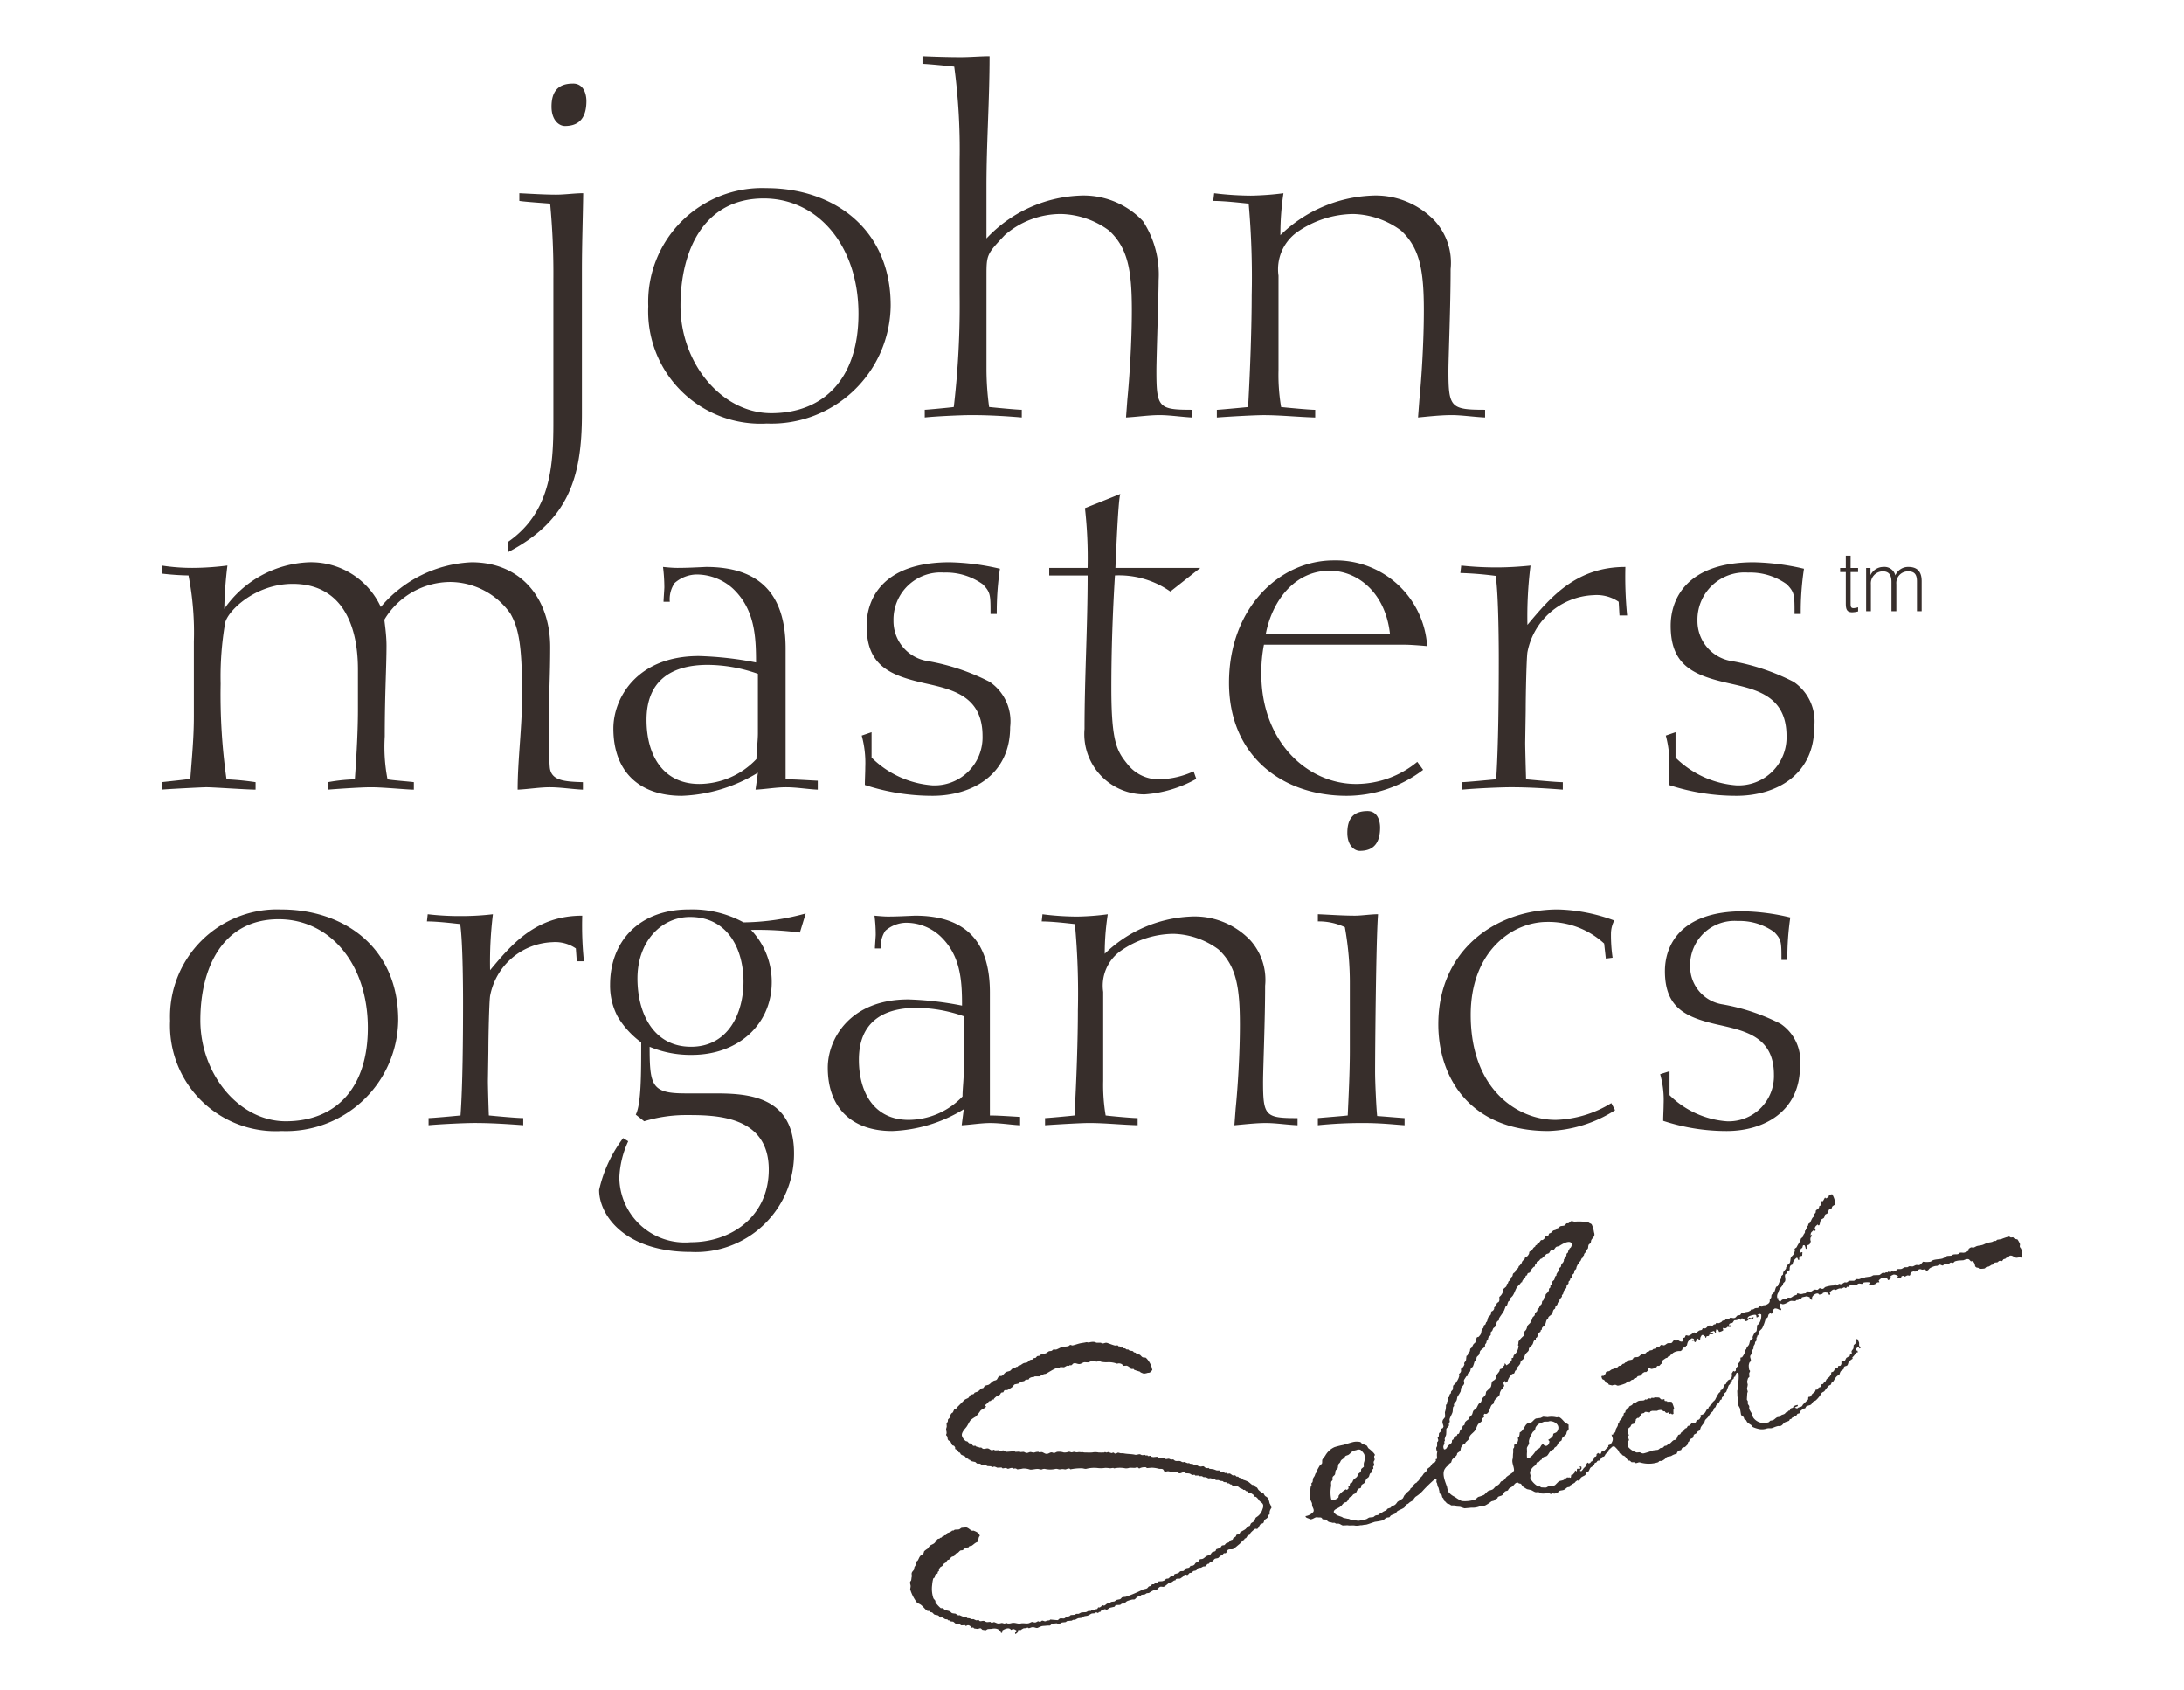
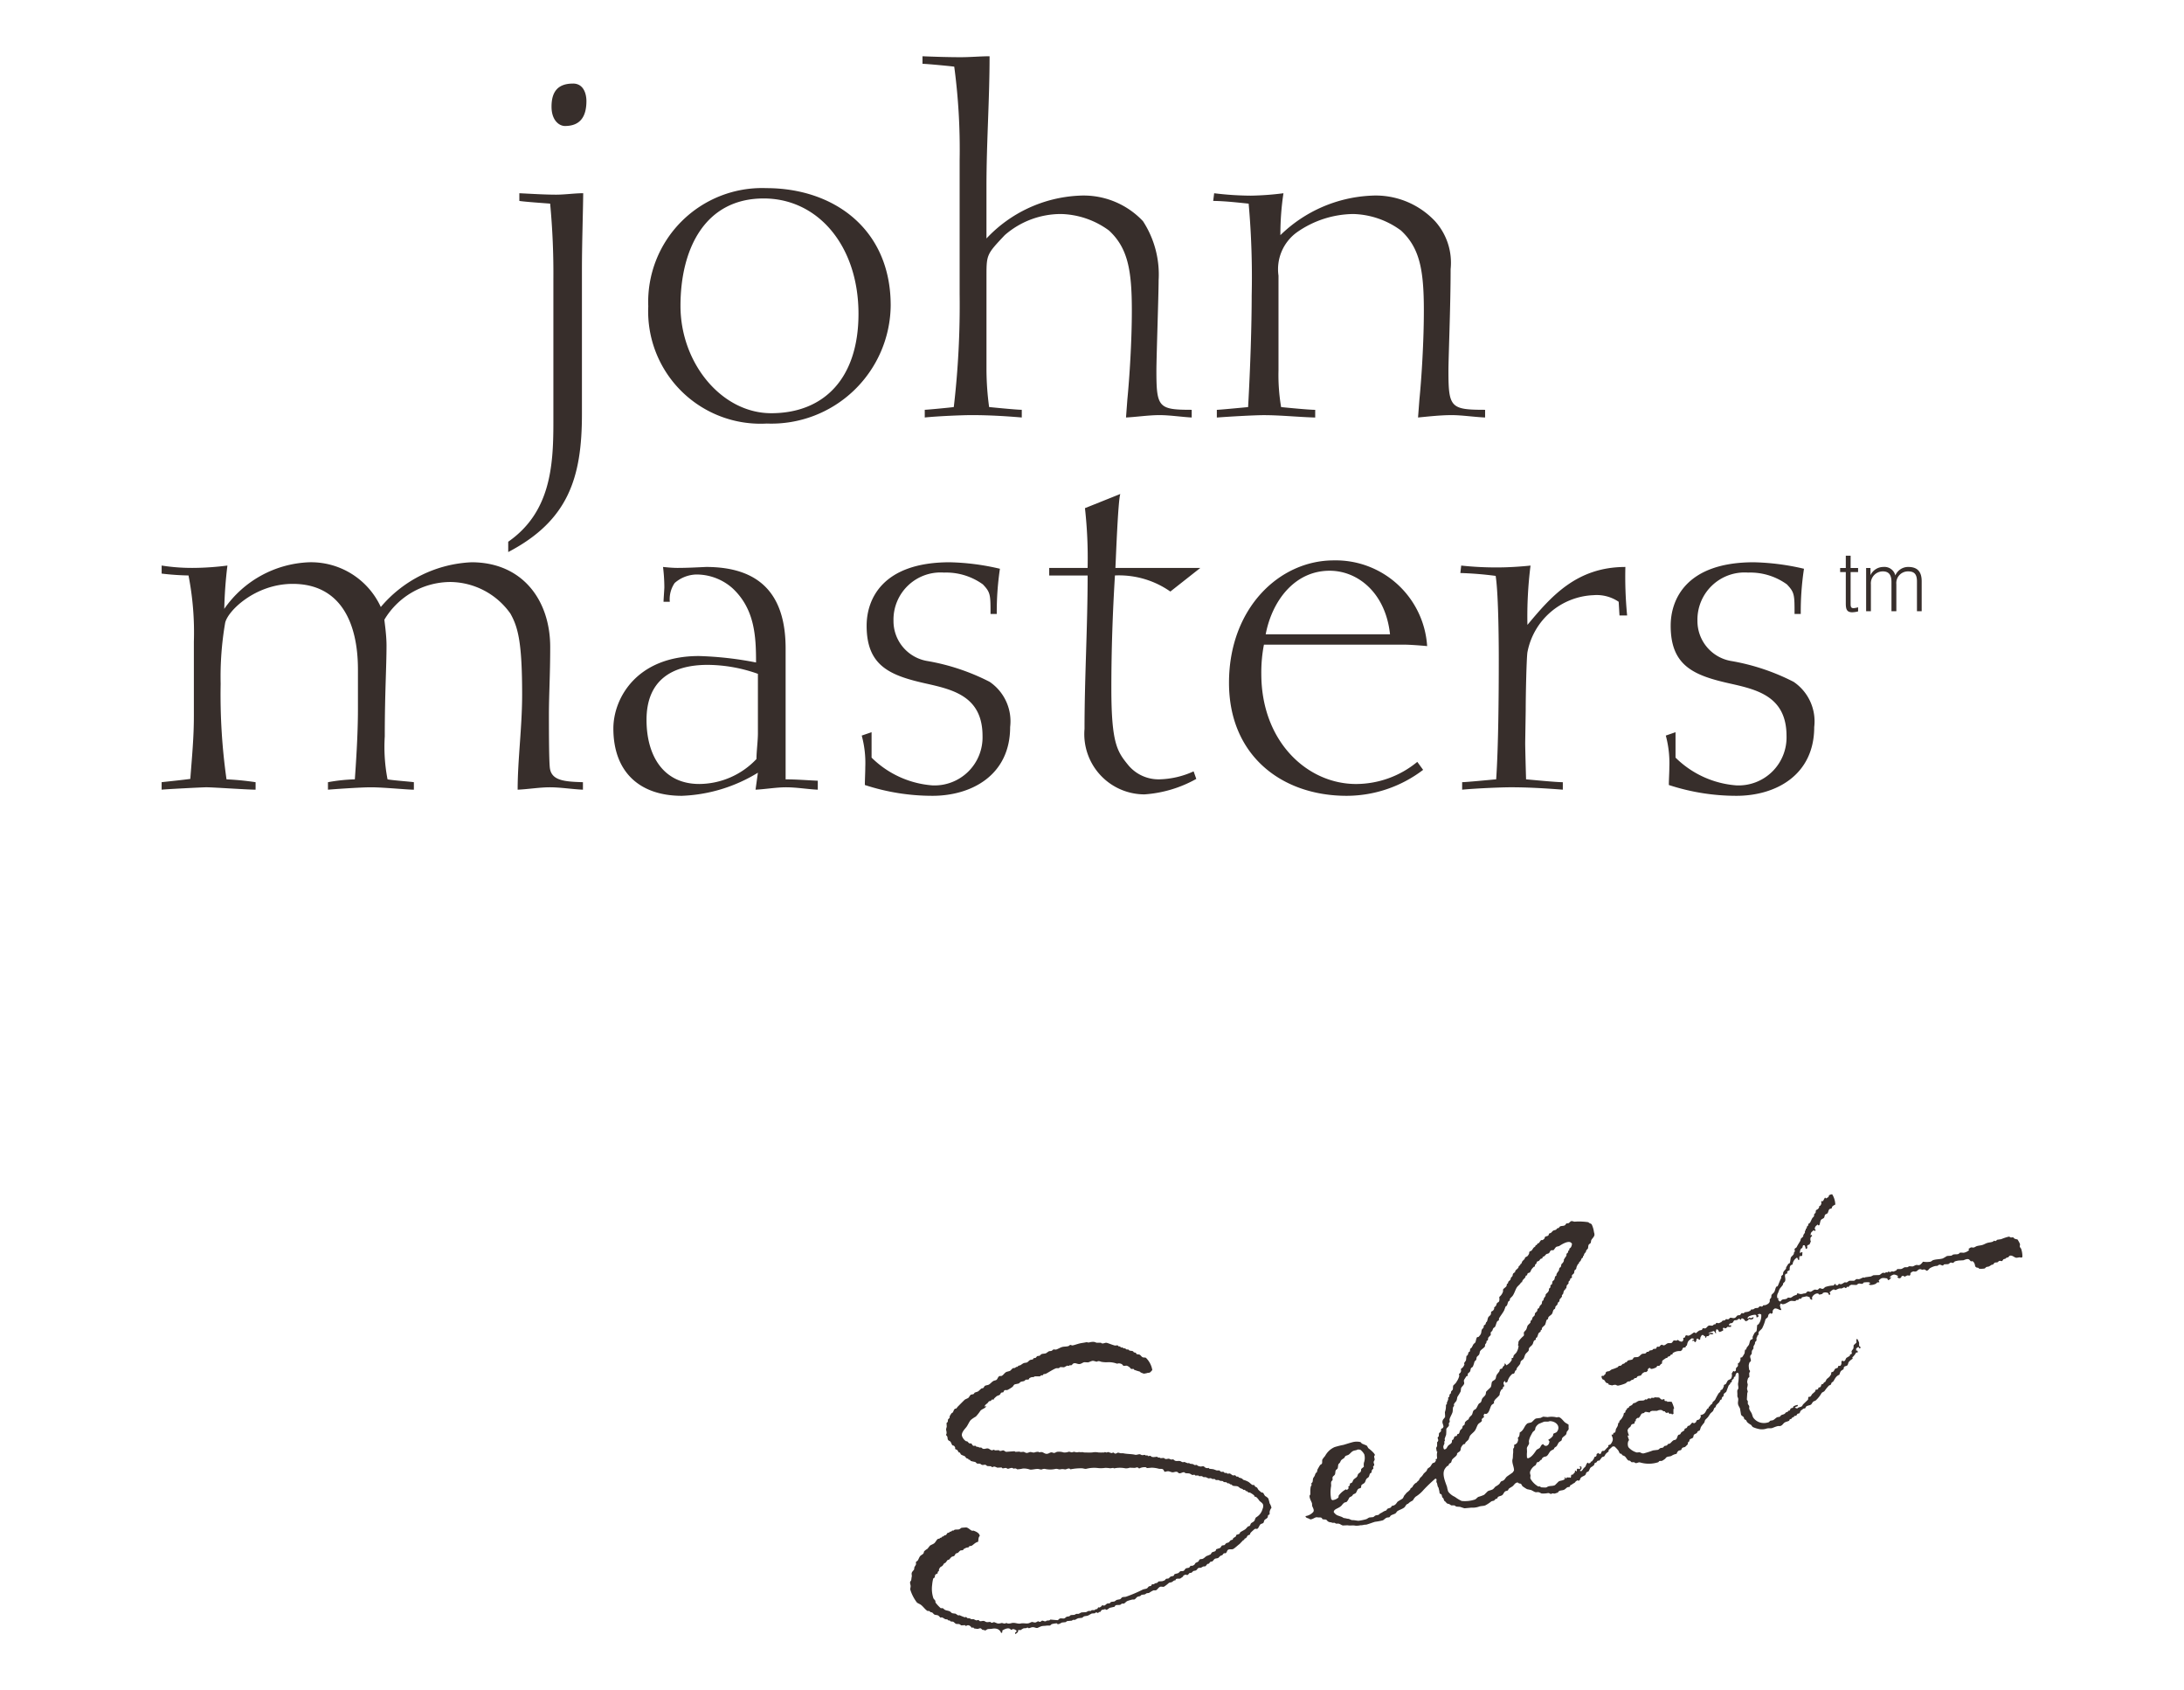
<svg xmlns="http://www.w3.org/2000/svg" width="137" height="106" viewBox="0 0 137 106">
  <path d="M32.578,12.118v.482c.337.057,1.626.144,1.932.17a46.441,46.441,0,0,1,.203,4.729v9.032c0,2.746-.203,5.611-2.833,7.443v.646c3.784-1.976,4.624-4.688,4.624-8.651V16.906c0-1.595.062-3.305.08-4.789-.527,0-1.145.091-1.707.091C34.179,12.208,33.28,12.152,32.578,12.118Zm3.366-6.877c-.949,0-1.347.506-1.347,1.449,0,.857.476,1.211.843,1.211.984,0,1.346-.62,1.346-1.567C36.786,5.953,36.647,5.24,35.944,5.24ZM48.07,11.798a7.143,7.143,0,0,0-7.405,7.411,7.047,7.047,0,0,0,7.434,7.352,7.485,7.485,0,0,0,7.773-7.413C55.871,14.366,52.307,11.798,48.07,11.798ZM48.377,25.913c-3.107,0-5.691-3.133-5.691-6.732,0-3.549,1.518-6.735,5.219-6.735,3.419,0,5.947,2.986,5.947,7.236C53.851,23.726,51.689,25.913,48.377,25.913Zm24.163-2.658c0-.83.139-4.788.139-5.672a6.133,6.133,0,0,0-.982-3.714,5.111,5.111,0,0,0-4.01-1.599,8.504,8.504,0,0,0-5.807,2.685V11.678c0-2.719.195-5.431.195-8.15-.562,0-1.209.059-1.796.059-.784,0-1.625-.026-2.412-.059V4.002c.253,0,1.792.147,1.992.179a39.14,39.14,0,0,1,.338,5.871v8.386a54.939,54.939,0,0,1-.367,7.088c-.171.03-1.684.173-1.821.173v.482c.867-.088,2.383-.149,2.938-.149,1.047,0,2.11.061,3.148.149v-.482c-.312,0-1.764-.143-2.049-.173a17.913,17.913,0,0,1-.165-2.304V17.288c0-1.328.027-1.355,1.146-2.542a5.355,5.355,0,0,1,3.537-1.325,5.285,5.285,0,0,1,3.003,1.036c1.179,1.092,1.432,2.482,1.432,5.018,0,1.918-.145,4.19-.282,5.582l-.084,1.125c.671-.034,1.424-.149,2.102-.149.643,0,1.376.115,2.019.149v-.482C72.678,25.7,72.54,25.557,72.54,23.255Zm18.319,0c0-.83.137-4.074.137-6.379a3.895,3.895,0,0,0-.979-3.007,5.109,5.109,0,0,0-4.011-1.599,8.724,8.724,0,0,0-5.689,2.477,17.203,17.203,0,0,1,.193-2.628,18.195,18.195,0,0,1-2.047.151,19.524,19.524,0,0,1-2.3-.151l-.06.482c.703,0,1.714.119,2.224.17a52.139,52.139,0,0,1,.19,5.763c0,1.828-.083,4.487-.225,6.995-.304.03-1.822.173-1.961.173v.482c.868-.066,2.383-.149,2.941-.149,1.044,0,2.109.115,3.229.149v-.482c-.394,0-1.85-.143-2.138-.173a12.024,12.024,0,0,1-.164-2.304V17.288a2.858,2.858,0,0,1,1.15-2.717,6.268,6.268,0,0,1,3.536-1.15,5.262,5.262,0,0,1,2.999,1.036c1.178,1.092,1.433,2.482,1.433,5.018,0,1.918-.14,4.19-.279,5.582l-.086,1.125c.675-.066,1.429-.149,2.104-.149.648,0,1.374.115,2.103.149v-.482C90.996,25.7,90.859,25.557,90.859,23.255Z" fill="#372e2b" fill-rule="evenodd" />
  <path d="M116.088,34.848h-.303v.771h-.355v.257h.355v1.969c0,.371.071.552.406.552a1.622,1.622,0,0,0,.366-.055v-.258a1.318,1.318,0,0,1-.282.055c-.171,0-.188-.096-.188-.293v-1.969h.469v-.257h-.469Zm3.625.707a.869.869,0,0,0-.821.534.698.698,0,0,0-.742-.534.895.895,0,0,0-.817.516v-.452h-.273V38.329h.299V36.654a.751.751,0,0,1,.755-.821c.366,0,.536.215.536.666V38.329h.306V36.636a.73.73,0,0,1,.745-.803c.4,0,.548.199.548.634V38.329h.296V36.441C120.544,35.847,120.27,35.555,119.712,35.555Z" fill="#372e2b" fill-rule="evenodd" />
  <path d="M34.489,48.133c-.056-.532-.056-2.625-.056-3.308,0-1.244.081-2.478.081-4.249,0-2.957-1.762-5.315-4.934-5.315a7.899,7.899,0,0,0-5.693,2.805,4.816,4.816,0,0,0-4.491-2.805,6.79,6.79,0,0,0-5.328,2.922,26.619,26.619,0,0,1,.198-2.716,17.823,17.823,0,0,1-2.079.147,12.325,12.325,0,0,1-2.047-.147v.504a16.668,16.668,0,0,0,1.685.118,18.604,18.604,0,0,1,.336,4.158v4.665c0,1.331-.113,2.484-.223,3.934-.395.057-1.211.142-1.799.206v.47c.249-.03,2.554-.15,2.806-.15.419,0,2.584.15,3.088.15V49.053a17.745,17.745,0,0,0-1.824-.179,37.763,37.763,0,0,1-.368-5.992,19.907,19.907,0,0,1,.281-3.811c.144-.742,1.879-2.455,4.238-2.455,2.913,0,4.093,2.304,4.093,5.372V44.5c0,1.654-.137,3.547-.194,4.374a10.903,10.903,0,0,0-1.686.179v.47c.339-.03,2.02-.15,2.694-.15.787,0,2.275.15,2.695.15V49.053c-.224-.035-1.401-.122-1.652-.179a10.66,10.66,0,0,1-.174-2.69c0-2.687.11-4.343.11-5.7,0-.707-.133-1.505-.133-1.625a4.843,4.843,0,0,1,4.15-2.361,4.669,4.669,0,0,1,3.755,1.983c.479.854.735,1.799.735,5.077,0,2.035-.282,4.107-.282,5.965.671-.03,1.378-.15,2.019-.15.673,0,1.4.121,2.077.15V49.053C35.412,49.018,34.578,48.961,34.489,48.133ZM49.281,40.667c0-3.462-1.684-5.112-4.994-5.112-.615.029-1.208.06-1.797.06-.279,0-.618-.031-.899-.06a10.84,10.84,0,0,1,.083,1.268c0,.121-.051.772-.051.915H42.016a1.789,1.789,0,0,1,.306-1.178,2.145,2.145,0,0,1,1.349-.532,3.409,3.409,0,0,1,2.269.853c1.406,1.301,1.486,3.019,1.486,4.664A21.672,21.672,0,0,0,43.84,41.141c-3.901,0-5.364,2.649-5.364,4.543,0,2.689,1.604,4.223,4.297,4.223a9.809,9.809,0,0,0,4.769-1.449l-.148,1.065c.625-.03,1.296-.15,1.912-.15.675,0,1.349.121,1.993.15v-.562c-.672-.03-1.376-.087-2.018-.087Zm-1.738,5.313c0,.499-.091,1.148-.091,1.62a4.971,4.971,0,0,1-3.586,1.565c-2.275,0-3.31-1.803-3.31-4.02,0-2.444,1.54-3.45,3.84-3.45a9.534,9.534,0,0,1,3.147.563Zm14.539-3.22a13.599,13.599,0,0,0-3.872-1.3A2.539,2.539,0,0,1,56.048,38.921a2.956,2.956,0,0,1,3.172-3.013,3.935,3.935,0,0,1,2.435.74c.48.504.48.651.48,1.856h.391a18.364,18.364,0,0,1,.198-2.836,14.995,14.995,0,0,0-3.146-.407c-4.204,0-5.215,2.297-5.215,3.981,0,2.545,1.489,3.13,3.789,3.639,1.682.378,3.481.824,3.481,3.273a3.012,3.012,0,0,1-3.144,3.099,6.068,6.068,0,0,1-3.816-1.742V45.918l-.618.211a6.515,6.515,0,0,1,.223,1.979c0,.351-.026.766-.026,1.121a13.587,13.587,0,0,0,4.236.678c2.464,0,4.877-1.298,4.877-4.314A2.993,2.993,0,0,0,62.081,42.76Zm11.333-5.663,1.881-1.482H69.969c.027-.502.165-4.281.308-4.637l-2.219.889a28.076,28.076,0,0,1,.167,3.748H65.816v.475h2.41c0,3.211-.195,6.404-.195,9.623a3.779,3.779,0,0,0,3.76,4.104,7.738,7.738,0,0,0,3.251-.97l-.168-.474a5.443,5.443,0,0,1-2.13.5,2.468,2.468,0,0,1-1.992-.918c-.673-.828-1.038-1.357-1.038-4.787,0-2.389.082-4.749.225-7.08A5.613,5.613,0,0,1,73.415,37.097ZM88.122,40.428c.309,0,1.065.055,1.401.091a5.744,5.744,0,0,0-5.862-5.376c-3.419,0-6.567,3.009-6.567,7.677,0,4.543,3.29,7.087,7.382,7.087a7.935,7.935,0,0,0,4.795-1.628l-.366-.501a6.053,6.053,0,0,1-3.841,1.388c-3.058,0-5.943-2.657-5.943-6.906a9.103,9.103,0,0,1,.164-1.832Zm-4.715-4.636c1.768,0,3.509,1.388,3.787,3.984h-7.798C79.787,37.711,81.189,35.792,83.407,35.792ZM95.814,39.188a25.306,25.306,0,0,1,.195-3.72c-.501.054-1.315.116-2.047.116a20.299,20.299,0,0,1-2.302-.116l-.054.467a21.708,21.708,0,0,1,2.215.18c.196,1.24.196,4.846.196,5.194,0,2.397-.026,5.557-.164,7.564-.365.031-1.88.179-2.134.179v.47c.985-.09,2.498-.15,3.058-.15,1.037,0,2.101.061,3.257.15V49.053c-.452,0-1.913-.148-2.305-.179-.023-.766-.055-1.982-.055-2.301l.032-2.012c0-1.002.051-3.308.109-3.662a4.401,4.401,0,0,1,4.15-3.575,2.447,2.447,0,0,1,1.573.415l.051.86h.479a25.145,25.145,0,0,1-.11-3.043C98.873,35.555,97.271,37.445,95.814,39.188Zm16.699,3.572a13.644,13.644,0,0,0-3.872-1.3,2.543,2.543,0,0,1-2.162-2.539,2.959,2.959,0,0,1,3.175-3.013,3.928,3.928,0,0,1,2.437.74c.479.504.479.651.479,1.856h.39a17.843,17.843,0,0,1,.202-2.836,15.067,15.067,0,0,0-3.149-.407c-4.203,0-5.213,2.297-5.213,3.981,0,2.545,1.486,3.13,3.788,3.639,1.682.378,3.479.824,3.479,3.273a3.01,3.01,0,0,1-3.145,3.099,6.074,6.074,0,0,1-3.818-1.742V45.918l-.61.211a6.624,6.624,0,0,1,.222,1.979c0,.351-.031.766-.031,1.121a13.583,13.583,0,0,0,4.237.678c2.473,0,4.882-1.298,4.882-4.314A2.992,2.992,0,0,0,112.513,42.76Z" fill="#372e2b" fill-rule="evenodd" />
-   <path d="M17.638,57.032a6.723,6.723,0,0,0-6.968,6.976,6.626,6.626,0,0,0,6.994,6.92,7.042,7.042,0,0,0,7.316-6.971C24.979,59.451,21.622,57.032,17.638,57.032Zm.288,13.284c-2.928,0-5.358-2.953-5.358-6.335,0-3.331,1.431-6.336,4.914-6.336,3.216,0,5.593,2.81,5.593,6.809C23.075,68.261,21.041,70.316,17.925,70.316Zm12.817-9.474a24.817,24.817,0,0,1,.177-3.51,16.778,16.778,0,0,1-1.926.114,17.28,17.28,0,0,1-2.163-.114l-.05.449c.658,0,1.608.114,2.086.166.18,1.167.18,4.558.18,4.893,0,2.251-.022,5.224-.159,7.11-.341.036-1.765.166-2.004.166v.448c.924-.081,2.353-.141,2.877-.141.982,0,1.982.06,3.062.141v-.448c-.42,0-1.793-.13-2.158-.166-.029-.717-.058-1.859-.058-2.162l.029-1.892c0-.941.052-3.112.108-3.446a4.136,4.136,0,0,1,3.902-3.364,2.287,2.287,0,0,1,1.477.393l.058.803h.449a21.488,21.488,0,0,1-.106-2.86C33.615,57.424,32.111,59.199,30.743,60.843Zm12.467-3.811c-3.141,0-4.94,2.028-4.94,4.726a4.137,4.137,0,0,0,.478,2.001,5.509,5.509,0,0,0,1.474,1.613c0,1.992,0,3.863-.341,4.528l.527.416a9.046,9.046,0,0,1,2.664-.389c1.748,0,5.152,0,5.152,3.417,0,2.942-2.351,4.56-4.885,4.56a4.111,4.111,0,0,1-4.489-4.06,5.988,5.988,0,0,1,.557-2.274l-.318-.196a8.457,8.457,0,0,0-1.507,3.254c0,1.606,1.637,3.885,5.757,3.885a6.159,6.159,0,0,0,6.47-6.19c0-3.727-3.142-3.754-5.095-3.754H42.996c-2.115,0-2.245-.475-2.245-2.922a6.658,6.658,0,0,0,2.639.508c2.958,0,5.02-1.949,5.02-4.567a4.721,4.721,0,0,0-1.301-3.271,20.618,20.618,0,0,1,3.068.164l.365-1.196a15.18,15.18,0,0,1-3.903.557A6.706,6.706,0,0,0,43.209,57.032Zm.129,8.613c-2.351,0-3.352-2.112-3.352-4.279,0-2.362,1.531-3.862,3.297-3.862,2.433,0,3.355,2.11,3.355,4.058C46.639,63.484,45.718,65.645,43.339,65.645Zm18.756-3.414c0-3.255-1.586-4.808-4.703-4.808-.577.024-1.135.055-1.688.055-.269,0-.578-.032-.847-.055a9.467,9.467,0,0,1,.077,1.193c0,.109-.051.72-.051.864h.372a1.732,1.732,0,0,1,.286-1.115,2.036,2.036,0,0,1,1.274-.499,3.164,3.164,0,0,1,2.134.81c1.323,1.221,1.399,2.831,1.399,4.388a20.354,20.354,0,0,0-3.375-.389c-3.677,0-5.047,2.503-5.047,4.279,0,2.526,1.507,3.975,4.042,3.975a9.219,9.219,0,0,0,4.487-1.365l-.129,1.004c.579-.031,1.211-.141,1.791-.141.637,0,1.267.11,1.874.141v-.526c-.63-.032-1.292-.088-1.896-.088Zm-1.641,5.003c0,.468-.076,1.086-.076,1.528a4.699,4.699,0,0,1-3.383,1.468c-2.139,0-3.117-1.693-3.117-3.774,0-2.305,1.453-3.253,3.617-3.253a9.026,9.026,0,0,1,2.958.527Zm18.777.577c0-.778.129-3.831.129-5.997A3.716,3.716,0,0,0,78.44,58.977a4.817,4.817,0,0,0-3.777-1.498,8.254,8.254,0,0,0-5.365,2.334A16.08,16.08,0,0,1,69.489,57.333a16.087,16.087,0,0,1-1.928.146,17.436,17.436,0,0,1-2.168-.146l-.049.449c.656,0,1.61.114,2.083.166a46.92,46.92,0,0,1,.187,5.42c0,1.724-.079,4.224-.212,6.583-.29.036-1.718.166-1.848.166v.448c.818-.056,2.241-.141,2.773-.141.97,0,1.98.11,3.036.141v-.448c-.367,0-1.741-.13-2.007-.166a11.309,11.309,0,0,1-.154-2.162V62.201a2.67,2.67,0,0,1,1.077-2.554,5.872,5.872,0,0,1,3.325-1.086,4.97,4.97,0,0,1,2.825.976c1.109,1.026,1.348,2.334,1.348,4.727,0,1.798-.132,3.939-.265,5.245l-.08,1.057c.634-.056,1.347-.141,1.978-.141.609,0,1.297.11,1.984.141v-.448C79.36,70.118,79.23,69.988,79.23,67.812Zm6.078-14.45c.923,0,1.263-.578,1.263-1.469,0-.365-.128-1.028-.788-1.028-.895,0-1.267.473-1.267,1.363C84.516,53.029,84.963,53.362,85.309,53.362Zm.949,13.873c0-1.255.057-8.338.186-9.902-.451,0-1.032.091-1.452.091-.762,0-1.559-.059-2.324-.091v.449a3.83,3.83,0,0,1,1.694.363A19.777,19.777,0,0,1,84.674,61.758v4.113c0,1.363-.079,2.891-.132,4.08-.287.036-1.632.14-1.874.166v.448a27.694,27.694,0,0,1,2.828-.141c1.182,0,2.054.11,2.612.141v-.448c-.448-.027-1.372-.11-1.719-.13C86.34,69.592,86.258,67.9,86.258,67.235Zm11.306,2.995c-2.32,0-5.308-1.856-5.308-6.584,0-3.917,2.539-5.832,4.806-5.832a5.172,5.172,0,0,1,3.565,1.358l.106.944.424-.054a9.744,9.744,0,0,1-.102-1.533,1.834,1.834,0,0,1,.206-.803,10.9,10.9,0,0,0-3.537-.693c-3.908,0-7.5,2.558-7.5,7.202,0,3.419,2.064,6.694,6.893,6.694a8.253,8.253,0,0,0,4.196-1.305l-.236-.446A7.046,7.046,0,0,1,97.565,70.23ZM111.696,64.204a12.82,12.82,0,0,0-3.643-1.22,2.399,2.399,0,0,1-2.033-2.385,2.784,2.784,0,0,1,2.984-2.845,3.717,3.717,0,0,1,2.295.698c.449.474.449.609.449,1.749h.371a17.159,17.159,0,0,1,.184-2.666,13.598,13.598,0,0,0-2.955-.389c-3.962,0-4.91,2.168-4.91,3.754,0,2.387,1.396,2.943,3.564,3.412,1.58.363,3.275.781,3.275,3.083a2.837,2.837,0,0,1-2.96,2.922,5.716,5.716,0,0,1-3.589-1.64V67.177l-.588.187a5.935,5.935,0,0,1,.217,1.871c0,.327-.027.717-.027,1.054a12.681,12.681,0,0,0,3.986.639c2.325,0,4.594-1.221,4.594-4.054A2.805,2.805,0,0,0,111.696,64.204Z" fill="#372e2b" fill-rule="evenodd" />
  <path d="M113.835,77.086c.027.005.024.002.04.013a.126.126,0,0,1,.01.064.173.173,0,0,1-.064.038c-.018-.032-.019-.04-.063-.051-.088.109-.181.108-.181.322h.014c.02-.024.012-.018.051-.026a.138.138,0,0,1,.026.077c-.08.048-.108.081-.104.22-.007.028.022.071.028.141-.071.047-.034.093-.079.143-.063.069-.146.017-.154.154a.174.174,0,0,1,.013.088c-.04.028-.038.045-.102.054a.67.67,0,0,0-.064-.22.134.134,0,0,0-.078-.013c-.013.01-.003.006-.026.013-.015.03-.032.128-.051.155-.016.021-.062.028-.077.052a.429.429,0,0,0-.065.256.052.052,0,0,0,.013.014.197.197,0,0,1,.142-.052c-.003.074-.01.146-.013.22a.355.355,0,0,1-.167.026v.012a.473.473,0,0,0-.012.206.161.161,0,0,1-.067.027,1.038,1.038,0,0,0-.076-.155.565.565,0,0,0-.284.437c-.165.04-.187.138-.18.348a.746.746,0,0,0-.165.104.428.428,0,0,1,.023.102,1.003,1.003,0,0,0-.115.04c-.102.112.036.288-.038.462-.018.043-.093.087-.114.129-.004.027-.011.052-.014.078-.055.094-.149.181-.207.27a1.693,1.693,0,0,0-.09.231.418.418,0,0,0-.053.349.161.161,0,0,1,.067,0c-.005.038-.012.077-.014.115.053.038.054.081.141.091.139-.205.193-.09.4-.18.027-.013.048-.055.076-.065l.156.013a.69.69,0,0,0,.168-.104c.074-.044.168-.065.243-.102-.003-.036-.013-.026,0-.051.01-.009.016-.017.026-.026.192.048.184.073.385.013.042-.004.079-.01.118-.013.048-.022.088-.101.14-.117.066-.016.114.04.195.016.066-.023.146-.093.205-.117.096-.04.163.032.244-.014.027-.025.054-.051.078-.077.092-.035.137.052.231.026.069-.019.097-.088.155-.114a1.758,1.758,0,0,1,.514-.092.601.601,0,0,1,.091-.102c.023.007.013.002.027.012.024.024.023.028.024.077.046-.004.095-.007.143-.012v-.04a.154.154,0,0,1,.103-.037c.074.077.236-.064.295-.09.046-.019.108.019.168-.013a.719.719,0,0,1,.142-.092h.285c.088-.026.103-.129.243-.102.129.024.226-.08.348-.102.029.005.061.009.089.013a.161.161,0,0,0,.013-.026c.119-.017.242-.034.363-.051.057-.016.111-.061.166-.078.119-.007.24-.009.36-.013.085-.023.149-.117.232-.142l.141.013c.012-.013.026-.026.037-.038.057-.022.067.022.115,0,.01-.013.017-.026.028-.038.031-.015.089.01.102.013.073.016.096-.028.127-.038.042.003.08.009.116.013a1.974,1.974,0,0,0,.182-.079c.019-.018.01-.05.036-.061.087-.042.182.002.285-.029.073-.02.13-.082.206-.102H119.64c.043-.011.092-.053.127-.064.069.004.139.01.207.014.087-.022.147-.074.232-.093.062-.01.138.029.206,0,.093-.034.156-.137.219-.205a1.483,1.483,0,0,0,.465,0c.07-.023.104-.08.177-.102.205-.061.396-.044.594-.102a2.411,2.411,0,0,0,.243-.142c.074-.031.225-.014.308-.038.031-.01.058-.043.077-.052.118-.053.272.004.387-.065.016-.007.02-.04.04-.051.078-.037.198-.003.269-.012a.692.692,0,0,0,.335-.167c-.032-.024-.033-.024-.038-.077.045-.024.114-.076.155-.092.055.005.111.01.166.013a1.014,1.014,0,0,0,.156-.077c.131-.051.256-.046.399-.09.091-.027.185-.087.271-.115.137-.046.255-.04.384-.092.017-.018.035-.033.053-.051.049-.013.068.042.141,0,.022-.021.043-.043.064-.063.085-.013.173-.026.257-.039a2.921,2.921,0,0,1,.466-.155c.063-.011.091.042.141.051.046-.003.094-.009.141-.013.024.026.05.052.078.079a.582.582,0,0,0,.191.051,1.651,1.651,0,0,1,.157.283c.019.08-.026.12,0,.192.015.046.06.077.076.117a1.464,1.464,0,0,1,.078.514.138.138,0,0,1-.101.038c-.084-.051-.215.035-.323,0-.097-.031-.181-.123-.308-.128-.096-.004-.115.084-.17.115-.028.005-.059.01-.09.013-.02.022-.043.043-.063.064-.044.013-.088.028-.13.038-.026.035-.051.069-.078.105-.055.036-.107-.02-.178,0-.057.015-.085.073-.13.09-.047.004-.093.01-.14.012-.068.026-.1.106-.142.129-.028.005-.051.01-.079.013a1.32,1.32,0,0,1-.167.104c-.073.026-.123.013-.18.05-.029.019-.051.062-.091.077a1.182,1.182,0,0,1-.346.013c-.014-.017-.026-.033-.038-.051-.045-.008-.087-.017-.129-.026-.026-.013-.046-.046-.078-.063-.013-.139-.073-.311-.193-.335-.013-.004-.035.024-.064.013-.057-.02-.088-.107-.155-.13-.116-.038-.253.043-.335.065-.09.004-.179.01-.27.014a1.477,1.477,0,0,0-.243.051c-.055.021-.078.09-.144.102-.037-.007-.077-.016-.115-.027-.069.014-.106.072-.152.092-.085.031-.22,0-.298.037-.015.006-.018.046-.04.053-.084.028-.147-.07-.255-.04-.044.011-.071.053-.104.066-.048.003-.095.007-.142.013a1.128,1.128,0,0,0-.336.141c-.079.066-.087.145-.23.155-.018-.044-.017-.059-.078-.066-.064-.043-.096.004-.155,0-.071-.002-.114-.059-.206-.022-.12.043-.097.137-.284.14a.146.146,0,0,0-.141.013.164.164,0,0,0-.128.167c.016.019.007.005,0,.025-.067.095-.088.017-.193.038-.043.011-.107.056-.143.066-.066.019-.066-.029-.09-.038-.042-.022-.097.019-.128.026-.014.043-.009.071-.051.09a.127.127,0,0,1-.207-.064.13.13,0,0,0,.051-.038c-.071-.046-.249-.147-.361-.065a.299.299,0,0,0-.179.168h.026c.013-.013.027-.026.038-.038.013.003.027.009.038.013-.045.075-.088.159-.205.168a.472.472,0,0,0-.051-.104c-.318-.045-.348-.045-.528.128.018.063.036.06.038.117-.19-.003-.123.026-.22.089a.706.706,0,0,1-.374.078c-.024-.027-.05-.052-.075-.078a.224.224,0,0,0,.116-.038.232.232,0,0,1-.079-.05,1.25,1.25,0,0,0-.347.013c-.032.021-.032.063-.078.076-.064.02-.164-.017-.207-.013-.098.013-.117.069-.166.091-.108-.004-.215-.007-.321-.013a.397.397,0,0,0-.141.077c-.013.015-.01.044-.028.051-.049.024-.064-.024-.102,0-.051.034-.009.068-.102.078-.093-.113-.185.042-.284.026-.132-.022-.218.052-.322.091-.065.026-.073-.044-.142-.027-.095.024-.179.127-.256.179.031.047.05.047.051.13a.143.143,0,0,1-.078.027c-.036-.07-.043-.141-.154-.143a.346.346,0,0,0-.233.027c-.009.016-.017.034-.024.051a1.048,1.048,0,0,1-.207.051c-.091-.195-.454.044-.45.219a.174.174,0,0,1,.013.091.217.217,0,0,1-.05.012.127.127,0,0,0-.091-.05.393.393,0,0,0-.013-.104,1.109,1.109,0,0,0-.194-.065c-.099.022-.196.044-.297.065a.19.19,0,0,1-.063.091c-.014.007-.095-.01-.13.013-.013.02-.027.042-.04.064h-.101c-.032.013-.046.057-.091.064-.079.015-.205-.027-.295,0-.11.032-.369.242-.527.194-.03-.01-.033-.031-.078-.038a.234.234,0,0,0-.051.165c.029.033.024.109.038.155h.037v.091c-.147.007-.184-.1-.397-.102-.04.033-.077.046-.103.091-.055.066-.027.159-.038.191a.14.14,0,0,1-.105.052c-.017-.033-.006-.028-.05-.039-.03.027-.06.051-.091.078-.036.054-.028.126-.063.181-.036.05-.11.065-.144.154a2.629,2.629,0,0,1-.205.542c-.037.054-.209.199-.22.242-.007.036.006.131-.026.181-.02.017-.044.035-.064.051-.014.037.02.055,0,.092a.306.306,0,0,0-.026-.028v.028c-.038.052.002.128-.026.205-.012.034-.063.062-.077.09-.005.035-.01.069-.013.104-.019.054-.074.121-.091.18v.114c-.017.044-.071.098-.091.143-.024.056-.002.177-.038.232-.027.024-.036.01-.05.051-.081.107.043.242.013.36-.013.044-.058.058-.08.088a.675.675,0,0,0-.05.194,1.697,1.697,0,0,0,.028.269c.013.036.063.038.05.106-.006.031-.043.08-.05.114.003.078.007.154.013.233-.028.02-.051.044-.079.064a1.306,1.306,0,0,0-.051.179c-.026.085.022.179.026.232a1.075,1.075,0,0,1-.038.206c-.018.082.031.168.038.231.006.05-.019.057-.026.076-.001.003-.032.419-.026.44.007.021.044.057.051.077.021.065-.01.14.015.194.015.037.064.084.077.128.019.07-.021.127.013.206a2.425,2.425,0,0,0,.127.219c.051.092.059.201.116.297a.803.803,0,0,0,.49.321.887.887,0,0,0,.487-.038c.032-.031.06-.06.091-.089.051-.01.104-.018.155-.027.092-.034.174-.135.258-.181.062-.033.139-.017.193-.051.026-.017.038-.058.064-.076.062-.048.149-.049.218-.092.038-.021.078-.084.104-.102.026-.003.053-.009.077-.013.028-.031.053-.06.077-.09h.053c.051-.029.049-.105.09-.143.043-.013.086-.026.127-.038.026-.018.019-.069.04-.089a.82.82,0,0,1,.258-.091.26.26,0,0,1,.012.077.759.759,0,0,0-.192.09V88.271c.064.022.073.05.168.051.057-.083.189-.069.271-.128.043-.032.054-.091.09-.128.099-.095.196-.189.296-.284.049-.081-.037-.184.117-.194.007.007,0,.019.023.013v-.013c.067-.044.084-.102.13-.166.055-.047.112-.095.166-.143.03-.044.043-.1.066-.14a.697.697,0,0,1,.077.013c.016-.025.05-.032.064-.051.017-.026,0-.062.026-.078.049-.03.084-.002.13-.063.032-.049.033-.119.076-.156.027-.004.049-.009.077-.013.021-.034.044-.068.064-.102.024-.018.047-.003.065-.026.044-.055.061-.126.103-.181.052-.044.102-.084.154-.128a1.051,1.051,0,0,0,.115-.167c.023-.054-.014-.097.027-.129.034-.013.068-.024.105-.038.06-.043.074-.13.127-.18.039-.038.134-.033.166-.078.025-.032-.009-.07.026-.09.085-.044.131.034.181-.102.044-.062-.008-.157.039-.22a.142.142,0,0,1,.078-.012c.016.017.036.04.051.026.127-.037.094-.152.179-.22a1.85,1.85,0,0,0,.206-.128v-.064c.016-.022.071-.019.091-.039.064-.067-.011-.107.013-.18.016-.052.094-.118.115-.181.004-.063.01-.127.013-.192.054-.051.112-.102.169-.156.024-.065-.019-.165.012-.218.015-.01.021-.01.051-.012a1.322,1.322,0,0,1,.102.205c.027.083-.014.181.026.245.054.037.067.019.066.116a.17.17,0,0,1-.066.026c-.016-.034-.029-.074-.063-.091-.013-.003-.007-.01-.013,0a.483.483,0,0,0-.129.103v.115c.031.004.062.007.089.013v.026a.135.135,0,0,1,.015.078c-.034.003-.069.01-.104.012a1.133,1.133,0,0,1-.245.309.123.123,0,0,1,.026.079.951.951,0,0,0-.244.205c-.039.057-.045.182-.102.22-.088.058-.166.019-.205.127-.021.032-.011.083-.015.104-.21.121-.19.13-.269.348-.207.082-.267.236-.373.413-.038.029-.079.059-.116.09-.013.037-.027.077-.04.115-.04.02-.084.043-.128.064a3.011,3.011,0,0,0-.27.335c-.047.06-.151.073-.193.142a1.827,1.827,0,0,1-.359.45c-.048.034-.108.043-.155.077-.059.044-.084.138-.142.182-.083.06-.231.059-.308.127-.019.035-.034.069-.054.102-.033.028-.066.009-.114.028-.054.042-.111.085-.168.128-.033.044-.05.129-.088.165-.036.011-.07.018-.105.027-.038.024-.067.104-.09.116-.039.024-.082.003-.115.026-.023.014-.024.051-.038.064-.031.009-.062.018-.09.027-.02.026-.035.051-.053.077-.034.025-.088.023-.116.053-.018.019-.012.061-.037.076-.099.052-.194.057-.285.115-.113.077-.139.216-.333.221-.065-.033-.324.076-.387.101-.161.068-.232.009-.399.051a.912.912,0,0,1-.451.038,1.898,1.898,0,0,1-.412-.128c-.053-.032-.08-.106-.127-.143a1.133,1.133,0,0,1-.233-.166c-.031-.042-.043-.09-.076-.128-.026-.03-.084-.031-.103-.066-.028-.045-.018-.092-.051-.128-.043-.043-.128-.092-.155-.141-.022-.129-.044-.257-.065-.385-.029-.08-.092-.162-.115-.245-.042-.14.017-.257,0-.386-.01-.055-.057-.114-.053-.168.012-.109-.014-.261,0-.349.004-.026.044-.063.053-.088.038-.134-.034-.242,0-.386a2.26,2.26,0,0,0,.024-.58c-.024-.015-.02-.026-.049-.038a.13.13,0,0,0-.065-.013.881.881,0,0,0-.078.143c-.004.028-.009.059-.013.088-.012.021-.048.015-.064.028-.037.029-.023.084-.051.128-.03.021-.061.043-.09.064-.009.048-.017.094-.027.143-.017.02-.063.014-.078.038-.004.02-.007.043-.012.064-.026.04-.079.076-.102.115-.048.129-.096.258-.144.385-.046.039-.092.079-.141.118-.035.046-.011.085-.037.154-.016.035-.074.048-.091.088-.008.041-.017.08-.024.116-.019.02-.061.016-.079.04-.034.044-.044.099-.076.141-.061.062-.122.121-.18.182-.013.038-.028.077-.041.115-.016.029-.07.044-.088.077a1.906,1.906,0,0,1-.077.182c-.052.048-.103.094-.155.14-.06.085-.107.164-.167.245-.051.052-.102.104-.154.156-.044.058-.042.134-.079.193a2.526,2.526,0,0,0-.206.27,1.538,1.538,0,0,1-.064.194c-.027.038-.076.036-.117.064-.036.026-.041.088-.076.115-.057.044-.139.058-.181.114-.022.035-.03.149-.051.168-.06.06-.171.067-.218.142a.63.63,0,0,0-.013.077c-.017.038-.058.048-.079.079-.026.037-.001.078-.026.128-.05.051-.102.102-.154.154-.062.035-.126.026-.179.065-.043.03-.052.114-.091.141-.037.009-.077.017-.115.026-.09.04-.119.11-.156.207a.804.804,0,0,0-.322.128c-.091.044-.203.031-.294.078-.051.024-.074.084-.117.115a1.064,1.064,0,0,1-.18.116c-.065.027-.129-.012-.18.026-.02.014-.033.052-.063.064a1.922,1.922,0,0,1-1.134.013c-.108-.028-.201.063-.294.037-.021-.004-.053-.043-.079-.05h-.155c-.04-.019-.078-.083-.127-.102h-.064c-.109-.062-.152-.201-.244-.271-.051-.036-.102-.04-.155-.077-.024-.016-.031-.062-.053-.077-.026-.005-.051-.01-.077-.013-.056-.032-.079-.139-.116-.194a2.002,2.002,0,0,0-.244-.258h-.115l-.245.22c-.014.032.001.08-.013.104a.893.893,0,0,0-.179.155c-.034.047-.054.122-.104.152-.042.03-.098.014-.129.052-.056.074-.083.108-.142.184-.033.049-.065.004-.118.036-.059.034-.015-.012-.049.049-.039.066-.048.047-.12.084-.064.033-.029.09-.074.14a1.023,1.023,0,0,1-.18.129c-.079.054-.098.179-.157.255-.024.031-.073.031-.105.052-.061.042-.059.151-.116.193-.085.063-.232.097-.283.191-.044.083-.029.143-.14.157-.023-.026-.02-.022-.064-.026-.051.048-.095.054-.132.116-.036.061-.149.082-.191.137-.028.029-.091.033-.116.064-.038.04.022.059-.051.09-.033.02-.075.01-.117.026-.071.029-.128.106-.192.143-.171.094-.332.009-.419.196a.774.774,0,0,0-.168.052c-.078.024-.12-.022-.205,0a.205.205,0,0,1-.027.027c-.073.016-.137-.065-.218-.052a1.611,1.611,0,0,1-.398.026c-.047-.015-.116-.063-.17-.077-.08-.024-.173.013-.243-.014-.083-.031-.176-.096-.258-.129-.082-.016-.162-.034-.244-.051a2.616,2.616,0,0,1-.295-.192c-.037-.064-.052-.123-.116-.155-.031-.004-.06-.01-.09-.014-.055-.029-.087-.091-.17-.038-.1.033-.16.159-.242.22-.073.051-.151.087-.219.142-.035.026-.044.088-.077.116-.05.034-.123.029-.168.064-.073.054-.102.155-.166.218-.076.073-.226.067-.296.142a.414.414,0,0,0-.013.052c-.037.049-.09.043-.142.077-.023.026-.043.05-.065.077-.069.035-.13.025-.193.065a2.174,2.174,0,0,1-.372.244c-.115.043-.233.03-.361.065a1.174,1.174,0,0,1-.503.075c-.145.015-.29.028-.435.04-.088-.021-.203-.066-.285-.089-.071-.004-.146-.01-.218-.015-.053-.014-.088-.061-.142-.076H91.039a1.173,1.173,0,0,1-.117-.077c-.058-.028-.109-.019-.154-.052-.048-.033-.076-.096-.13-.128-.096-.062-.044-.158-.138-.223-.055-.037-.043-.174-.092-.215-.042-.032-.068-.009-.092-.064-.034-.047-.014-.115-.038-.179-.015-.044-.034-.192-.071-.219-.027-.007-.057-.258-.082-.267-.069-.083.063-.244-.089-.254a9.917,9.917,0,0,0-.735.702,2.08,2.08,0,0,1-.502.432.837.837,0,0,0-.155.206c-.038.054-.099.065-.155.104a.693.693,0,0,0-.139.109c-.024.03-.086.04-.114.065-.063.061-.095.158-.168.206-.124.087-.265.125-.4.207-.055.036-.086.123-.141.154-.084.049-.195.073-.274.123-.036.021-.06.083-.088.104-.058.031-.12.013-.182.038-.09.033-.152.123-.244.165a3.553,3.553,0,0,1-.488.091c-.17.051-.371.132-.554.18-.154-.004-.209.044-.363.038a1.009,1.009,0,0,1-.322.023c-.161-.036-.322.014-.478-.023-.069.005-.235.009-.303.013-.085-.026-.165-.093-.258-.116h-.167c-.022-.007-.057-.043-.089-.051h-.143c-.08-.051-.161-.02-.242-.073-.058-.009-.101-.118-.159-.127-.049-.022-.087,0-.14-.02h-.065c-.019-.013-.035-.062-.051-.078-.066-.064-.163-.024-.271-.047-.16-.033-.263.128-.463.13-.068-.079-.241-.067-.283-.168-.01-.019-.002-.001,0-.04a.794.794,0,0,0,.477-.255c.091-.125-.043-.292-.067-.388-.003-.055-.007-.11-.012-.166-.031-.095-.187-.348-.142-.49.008-.024.033-.028.04-.064v-.271a1.596,1.596,0,0,1,.027-.218c.009-.024.044-.057.05-.09-.003-.035-.009-.069-.013-.104.007-.026.053-.053.066-.077.034-.075.018-.178.051-.257a1.24,1.24,0,0,1,.074-.115c.041-.069.047-.145.091-.207.019-.013.036-.027.052-.038.036-.057.03-.146.064-.206.048-.079.098-.179.155-.257.025-.033.082-.041.103-.078.042-.067.003-.19.038-.27a1.792,1.792,0,0,1,.168-.219,1.247,1.247,0,0,1,.591-.554,4.882,4.882,0,0,1,.567-.142c.176-.052.371-.117.554-.165a1.033,1.033,0,0,1,.488-.014c.057.019.074.075.115.102.094.038.191.077.284.117.062.044.078.147.142.192.09.061.374.303.386.411-.111.095.007.203-.026.309-.012.042-.073.087-.051.179.006.034.049.112.023.17-.016.012-.033.023-.049.037-.031.062.02.092,0,.155-.028.026-.052.052-.078.077-.032.054-.018.13-.051.18-.014.019-.048.021-.065.038-.052.06-.052.173-.101.232-.042.047-.108.074-.143.127-.044.069-.054.156-.102.221-.05.068-.158.093-.207.166-.026.04,0,.09-.026.141-.027.057-.103.045-.152.078-.084.055-.102.156-.156.244-.038.064-.102.063-.167.104-.042.026-.064.091-.102.116-.061.04-.133.053-.169.116a.921.921,0,0,1-.142.233c-.04.037-.116.032-.166.063a.823.823,0,0,0-.155.167c-.188.205-.493.211-.5.417a.582.582,0,0,0,.205.196c.032.019.278.1.32.119a.668.668,0,0,0,.115.064c.091,0,.198.046.287.046.125.034.158.088.272.082.137.003.22.034.358.04a3.28,3.28,0,0,0,.488-.101c.059-.026.122-.078.182-.103.081-.009.162-.017.244-.025.054-.018.086-.069.128-.09.071-.042.165-.022.231-.066.03-.019.052-.063.091-.077a1.426,1.426,0,0,0,.176-.1c.014-.018.059-.022.071-.04.046-.027.09-.022.13-.051.019-.03.042-.06.063-.09.066-.047.158-.046.219-.091.024-.034.05-.069.078-.104.237-.014.299-.224.355-.262.094-.067.191-.117.289-.18.072-.048.095-.196.161-.245.039-.046.077-.094.117-.141a1.059,1.059,0,0,0,.195-.173h.011c.024-.04.005-.063.038-.09.035-.024.084-.07.116-.088.044-.025-.031-.014.007-.041.031-.022.039-.057.064-.088.047-.041.032-.042.08-.08.026-.036.104-.057.13-.094a.27.27,0,0,1,.092-.092c.038-.026.038-.061.064-.104.04-.063.04-.084.104-.127a.854.854,0,0,0,.155-.205c.059-.058.12-.113.178-.169.034-.049.044-.108.079-.155.047-.035.094-.068.141-.101.065-.066.096-.151.155-.22.035-.042.096-.034.143-.064.024-.036.05-.071.077-.104-.004-.031-.01-.061-.014-.091.024-.017.021-.026.052-.038a.281.281,0,0,0,.026.026c.031-.109-.037-.228.024-.463v-.013h-.038c-.001-.087-.045-.179-.025-.245.007-.026.043-.071.051-.102v-.232c.012-.027.051-.049.063-.091.026-.085-.044-.157-.025-.219.02-.021.043-.043.064-.064.005-.061.01-.12.013-.181.018-.05.088-.083.117-.128.032-.055-.003-.106.026-.155.015-.028.063-.032.09-.051.023-.017.03-.057.05-.077-.002-.176-.101-.23-.05-.399.026-.094.124-.144.154-.245-.003-.094-.008-.189-.014-.282a1.126,1.126,0,0,0,.066-.426c0-.044.051-.073.064-.102.01-.027-.01-.038-.014-.052.024-.051.071-.162.091-.22v-.115c.011-.025.04-.024.052-.038.036-.044.013-.091.037-.155.026-.026.052-.05.077-.077.018-.03-.002-.068.015-.102.019-.044.08-.081.103-.13.028-.069.002-.18.037-.258.052-.049.104-.101.154-.154.036-.049.076-.12.105-.166a.991.991,0,0,0,.115-.284c.005-.029-.032-.073-.014-.116.026-.026.052-.051.079-.077.066-.095.044-.132.038-.243a.486.486,0,0,0,.22-.284c.001-.014-.026-.046-.014-.079.021-.061.093-.115.115-.192.008-.081.017-.163.025-.245.013-.027.049-.03.066-.051.041-.052.041-.14.077-.194V84.786c.019-.004.034-.009.051-.013.045-.05.021-.131.051-.193.026-.023.052-.043.078-.064.051-.074.076-.158.129-.232.028-.026.06-.051.091-.077.063-.093.054-.263.128-.348.019-.022.048.002.079-.013a.783.783,0,0,0,.139-.168c.054-.079.037-.198.079-.295.018-.046.064-.068.089-.104.042-.059.01-.117.051-.168.019-.021.062-.028.079-.051.017-.047.033-.094.051-.142.012-.009.026-.018.038-.026.05-.079.05-.218.102-.296.043-.063.127-.098.155-.179.02-.062-.004-.111.027-.155.024-.036.088-.045.114-.078a.572.572,0,0,0,.065-.102v-.09l.103-.091c.038-.057.038-.121.077-.18.024-.036.076-.047.104-.077.066-.075.042-.198.038-.31a.679.679,0,0,0,.232-.335c.014-.049-.011-.104.013-.142.05-.078.156-.121.208-.206.007-.042.017-.085.024-.128.021-.014.042-.027.064-.04.009-.033.016-.068.027-.102.032-.046.096-.08.127-.128.026-.042.014-.084.041-.129.017-.034.071-.06.09-.102.02-.05.012-.096.038-.143.026-.047.097-.071.129-.115.004-.021.007-.044.012-.065.044-.075.145-.127.194-.206.007-.029.016-.059.024-.09.031-.021.06-.043.091-.065v-.05c.02-.014.043-.026.063-.038.033-.043.035-.097.066-.144.038-.056.111-.109.154-.166.005-.021.009-.042.014-.063.038-.052.124-.069.168-.116a.669.669,0,0,0,.09-.143c.004-.033.007-.067.014-.101.026-.054.116-.059.154-.104.044-.056.073-.111.114-.167.035-.026.069-.05.105-.078.007-.026.018-.052.026-.077.021-.005.043-.009.065-.014.017-.03.034-.057.05-.09.035-.02.063-.012.09-.038.043-.06.086-.119.13-.179h.09a.379.379,0,0,0,.128-.104c.01-.031.017-.062.028-.09.044-.049.152-.05.204-.09.042-.03.031-.099.065-.129.035-.015.069-.027.104-.038.047-.047.094-.096.141-.142.076-.035.144-.031.204-.078.015-.021.028-.043.041-.062.033-.011.067-.019.104-.029.024-.03.05-.059.076-.091.09-.049.226-.024.309-.076.045-.028.062-.091.105-.116.032-.02.071.002.115-.013.071-.023.11-.11.178-.129.092-.022.166.049.272.026a3.975,3.975,0,0,1,.81.039c.05.076.161.07.208.141a1.649,1.649,0,0,1,.142.491.363.363,0,0,1,.024.193c-.045.13-.137.191-.192.295-.026.05-.015.149-.052.192-.032.041-.089.052-.114.104-.037.074-.021.164-.053.244-.029.031-.059.06-.09.091-.013.038-.026.077-.038.116-.026.04-.078.087-.102.128-.005.026-.01.052-.013.078-.011.022-.054.049-.063.077v.065c-.012.013-.054.022-.066.038-.04.054-.052.12-.091.18-.031.029-.061.06-.09.088-.003.028-.009.051-.013.079-.009.015-.042.013-.053.025-.014.019-.08.16-.088.181-.009.042-.016.085-.027.127-.03.028-.059.052-.09.078-.035.05-.014.139-.051.193-.032.053-.111.082-.129.154-.008.036.028.077,0,.117-.022.031-.079.042-.102.076-.003.027-.007.053-.013.079-.021.04-.075.06-.091.115v.09c-.022.048-.092.084-.116.143-.008.054-.016.11-.027.166-.009.017-.051.012-.063.027v.05a.7.7,0,0,1-.064.051c-.051.075-.039.138-.078.232-.019.022-.043.043-.063.064-.022.041.01.045,0,.078-.024.074-.105.133-.142.192-.027.038-.002.081-.027.129-.026.022-.05.044-.077.065-.031.042-.024.091-.051.142-.033.033-.068.067-.102.102-.028.041-.012.099-.04.142-.017.028-.068.046-.09.077-.05.083-.05.182-.104.259-.056.077-.163.12-.219.206-.021.034-.012.094-.039.127-.017.004-.035.01-.05.013a.541.541,0,0,0-.051.104,1.396,1.396,0,0,1-.065.219c-.049.079-.147.127-.194.206-.007.038-.016.076-.023.116-.022.013-.044.026-.065.038v.065c-.022.038-.088.064-.117.101-.059.083-.06.208-.127.284-.013.012-.041.01-.051.026-.018.027.004.074-.014.102-.015.028-.082.037-.102.066-.054.071-.054.171-.104.243-.052.08-.153.136-.205.22-.038.063-.006.107-.038.166-.043.08-.145.14-.193.219-.062.099-.065.209-.128.296-.046.062-.133.095-.169.166-.026.054-.013.093-.038.142-.051.097-.148.177-.205.272-.015.04-.029.085-.041.127-.02.014-.042.027-.063.038-.017.049-.035.095-.052.142-.043.063-.09.032-.142.065a.924.924,0,0,0-.296.49.37.37,0,0,1-.117.051c-.01-.039-.024-.078-.037-.116-.021.021-.043.042-.064.065-.071.087.015.182.024.27-.154.077-.046.101-.114.18-.018.004-.034.006-.053.012a.803.803,0,0,0-.115.233c-.003.039-.007.077-.014.115-.033.079-.235.238-.296.322a.705.705,0,0,0-.063.116l.013.077c-.016.035-.133.09-.167.142-.1.158-.131.483-.322.541-.048.014-.078-.016-.091-.013-.054.029-.076.069-.076.154.033.018.038.023.023.053-.042.053-.117.075-.141.154-.013.045.027.059,0,.101-.05.084-.175.122-.233.208-.079.119-.109.267-.192.385-.085.124-.24.215-.323.349-.024.067-.05.137-.076.205-.05.079-.155.142-.206.219-.005.02-.009.043-.013.065-.034.006-.069.016-.103.024a.663.663,0,0,0-.14.18c-.04.064-.023.165-.067.232-.041.067-.149.093-.192.168-.004.026-.009.051-.012.077-.071.126-.232.202-.309.322-.017.052-.035.104-.051.156-.037.043-.112.065-.142.115-.019.028-.007.052-.027.078-.018.021-.054.021-.077.037a.788.788,0,0,0-.181.232c-.147.331.074.796.169,1.082a1.431,1.431,0,0,0,.077.297,1.061,1.061,0,0,0,.411.321,2.433,2.433,0,0,0,.426.258,1.984,1.984,0,0,0,.837-.091c.085-.037.137-.13.221-.168a2.075,2.075,0,0,0,.357-.129c.075-.073.147-.146.22-.218.098-.063.238-.064.347-.143.048-.051.096-.104.141-.155a.994.994,0,0,0,.246-.168c.03-.046.06-.092.091-.141.052-.037.114-.042.167-.077.093-.061.133-.18.22-.245.119-.09.243-.163.362-.258.024-.037.05-.076.075-.115.016-.219-.155-.492-.088-.72.031-.109.014-.282.038-.399V90.848c.013-.013.026-.027.038-.038a.246.246,0,0,0,.012-.194c.161-.071.215-.108.258-.296.013-.052-.017-.106-.013-.141.007-.053.059-.064.078-.102a1.167,1.167,0,0,0,.037-.245c.281-.141.281-.445.504-.579.073-.016.147-.034.218-.051.107-.061.184-.198.298-.245.094-.013.188-.024.282-.036.053-.019.121-.063.18-.079.09.011.181.017.271.028a1.304,1.304,0,0,1,.541.011c.08.016.112-.035.192,0,.152.068.248.24.373.335.026.019.2.117.206.129v.193c.028.129-.054.164-.104.244-.029.046-.02.122-.051.168-.064.098-.203.147-.256.257-.007.04-.017.079-.026.115-.043.059-.137.084-.18.142-.052.069-.078.151-.129.22-.035.048-.108.07-.143.116-.019.024-.013.057-.038.077-.055.043-.123.061-.178.102-.112.084-.159.257-.271.335-.057.037-.133.029-.194.065a.476.476,0,0,0-.102.09c-.015.023.005.047-.012.064a.52.52,0,0,0-.051.013c-.045.043-.087.088-.131.128v.013c-.045.021-.057-.017-.102.015-.059.041-.057.147-.115.192a.74.74,0,0,0-.335.412.421.421,0,0,0,.026.193c.017.076-.026.152,0,.231a1.302,1.302,0,0,0,.491.49h.115c.016.016.033.034.052.051a2.431,2.431,0,0,0,.32.012c.047-.009.091-.051.129-.063.149-.051.317-.016.437-.09.074-.074.147-.146.22-.22.122-.082.353-.046.405-.199-.033-.017-.028-.007-.039-.051l.014-.013h.026c.011.019.03.055.05.064.023.012.061-.057.08-.064.033.005.066.01.1.013.044-.042.087.042.129,0,.029-.064.004-.14.05-.179H98.654c.047-.051.094-.105.14-.156V92.219a.087.087,0,0,1,.078.05c.012-.002.026-.007.04-.012.007-.033.002-.095.013-.142a.296.296,0,0,1,.077-.012c.022.02.031.02.077.026.028-.037.051-.03.064-.09a.29.29,0,0,1-.077-.051c.041-.01.084-.018.127-.027.004.05.025.111.014.129a.272.272,0,0,1-.104.128c.024.035.032.037.09.038.014-.011.004-.003.026-.013.026-.04.07-.07.09-.115.031-.069.147-.139.162-.191.015-.053.071-.207.141-.213a.097.097,0,0,0,.053.051c.034-.012.067-.025.101-.04.019-.018.002-.062.027-.076h.052a1.265,1.265,0,0,0,.148-.203c.015-.021-.004-.05.01-.066.069-.059.088-.014.138-.091.017-.029-.002-.066.013-.105.011-.027.051-.029.064-.051.049-.077.031.042.14.022.018.029.016.022.027.025.083-.066.042-.202.193-.206.037.029.073-.021.099-.045a1.588,1.588,0,0,0,.129-.143h.012l.081-.083c.002-.013-.026-.034-.012-.063.02-.042.088-.04.128-.064a.598.598,0,0,0,.142-.245c.049-.166-.059-.254-.064-.386h.013c.02.018.026.019.064.025.018-.042.033-.084.05-.127h.065a.677.677,0,0,0,.052-.079c.01-.046.017-.093.024-.141.03-.07.088-.147.117-.22.013-.059.026-.118.037-.178.018-.003.035-.009.051-.013.005-.032.01-.062.015-.091.023-.048.118-.125.152-.181a1.473,1.473,0,0,0,.104-.191c.01-.045.016-.088.026-.131.018-.026.073-.033.091-.063a.88.88,0,0,1,.014-.09c.015-.033.071-.071.087-.104V88.337c.028-.039.086-.035.117-.066.015-.014.007-.05.027-.064.054-.045.125-.058.178-.104.035-.028.051-.078.092-.101.033-.021.06-.009.101-.027.061-.026.146-.094.206-.116.129-.044.253-.004.375-.051.015-.017.034-.035.051-.052.03.004.059.009.088.014.045-.012.071-.066.104-.077l.167.013c.019-.007.027-.045.038-.051.05.003.101.008.155.013.01-.013.016-.028.026-.041.096.007.189.01.283.013.067.024.098.111.182.13.064.015.091-.038.127-.025.045.013.044.013.051.063l-.026.027h.013c.05.047.102.019.168.038v.037a1.695,1.695,0,0,1,.285,0,2.296,2.296,0,0,1,.154.412c-.021.019-.024.012-.038.038a1.421,1.421,0,0,0,0,.296.15.15,0,0,1-.104.041.083.083,0,0,0-.078-.051.101.101,0,0,1-.064.024c-.028-.034-.06-.067-.09-.102-.068.057-.126.051-.194-.026a.264.264,0,0,0-.013-.038h-.077c-.046-.017-.088-.064-.141-.077a.427.427,0,0,0-.271.051h-.321c-.034.013-.069.026-.103.038-.013.013-.009.044-.026.051-.073.032-.227-.058-.321-.013a.495.495,0,0,1-.041.051c-.08.038-.131.012-.178.077-.05.069-.104.224-.195.245-.019-.021-.009-.013-.023-.013a.3.3,0,0,0-.13.116v.077c-.011.02-.054.027-.064.05-.016.037.003.08-.013.104-.042.039-.115.031-.168.064-.051.035-.053.087-.089.143-.028.041-.089.063-.115.102a.67.67,0,0,1-.065.102.861.861,0,0,0,.09.337.164.164,0,0,0-.025.023.189.189,0,0,0-.052-.013c0,.133.083.252.077.296,0,.009-.035.044-.038.052a.515.515,0,0,0,0,.386,1.078,1.078,0,0,0,.527.335c.061-.003.119-.009.181-.014.066.018.145.095.269.066a5.64,5.64,0,0,0,.568-.181c.101-.013.206-.026.309-.038.058-.02.109-.09.141-.102.079-.03.13-.01.194-.052.02-.026.042-.052.063-.077.065-.033.113-.016.169-.051.024-.029.051-.06.077-.091.03-.003.062-.007.09-.012.083-.052.152-.157.234-.207.045-.029.111-.021.151-.051.093-.068.089-.22.169-.298.031-.007.06-.015.09-.025.045-.03.053-.09.091-.128.042-.043.144-.082.18-.128.023-.031.015-.072.038-.105.034-.013.069-.026.102-.038.044-.027.052-.099.09-.127.029-.022.061-.01.092-.027a1.171,1.171,0,0,0,.167-.18h.076c.019.032.009.027.051.037.034-.027.094-.04.118-.077.027-.046.02-.087.064-.114.054-.035.112-.024.154-.066.037-.038.053-.101.091-.142-.007-.038-.016-.077-.025-.114.284-.062.287-.162.412-.374.019-.036.093-.049.114-.091-.002-.013-.022-.026-.013-.051.013-.026.058-.018.078-.038.004-.017.009-.033.013-.051.036-.048.109-.081.141-.13.004-.019.01-.042.014-.064.037-.06.133-.114.168-.179a3.638,3.638,0,0,1,.219-.399c.035-.03.068-.06.102-.092.004-.028.01-.059.013-.09.035-.017.069-.033.104-.05a.974.974,0,0,0,.102-.207v-.064c.019-.034.101-.047.129-.077.035-.063.069-.128.105-.194.05-.071.161-.076.218-.141a.399.399,0,0,0,.038-.322c.061-.046.053-.134.141-.154.022.029.022.038.052.027.118-.046.045-.099.09-.22.03-.032.061-.06.092-.09.047-.074.004-.141.024-.194.013-.032.061-.027.079-.051a.92.92,0,0,0,.064-.128c.037-.077-.023-.161.04-.194.023-.012.023-.002.063,0a1.57,1.57,0,0,0,.168-.271,1.835,1.835,0,0,1,.026-.205c.007-.014.052-.012.065-.026.025-.031.017-.066.037-.102.035-.063.106-.129.141-.194.044-.08.05-.289.142-.321.013-.007.029.001.052-.014.018-.019.031-.044.05-.063-.004-.052-.023-.065-.012-.092a1.697,1.697,0,0,1,.128-.257c.03-.045.096-.059.116-.114.031-.088.028-.335.051-.376.026-.016.052-.033.078-.05a.88.88,0,0,0,.168-.606.218.218,0,0,0-.143-.038.219.219,0,0,1-.09.052v.026c.067.003.064.009.065.078-.042.027-.051.054-.115.064-.004-.005-.011-.009-.014-.014a.357.357,0,0,0-.025-.128.137.137,0,0,1-.042-.026c-.144-.005-.441.079-.475.167a.143.143,0,0,0-.026.063h.066c.016-.017.034-.033.051-.05.033.012.068.026.103.038.065-.008.086-.059.166-.065-.014.112-.064.148-.206.142a.2.2,0,0,0-.091-.026.221.221,0,0,1-.219.129.626.626,0,0,0-.127-.142c-.03-.027-.06-.027-.117-.027a.141.141,0,0,1-.064.092c-.028-.046-.044-.062-.117-.065a.635.635,0,0,1-.101.078c-.052.003-.104.009-.154.013-.064.03-.076.116-.129.154-.066.045-.149.014-.194.077a.157.157,0,0,0-.027.092c.048-.005.095-.01.142-.013v.013a.17.17,0,0,0-.012.09h-.232a.173.173,0,0,1-.168.09c-.019-.03-.019-.031-.063-.039-.03.032-.042.022-.051.078.021.024.025.04.025.09a.646.646,0,0,1-.256.102c-.04-.068-.044-.161-.155-.166-.014.011-.005.005-.026.013a.136.136,0,0,0-.013.051c.015.036-.028.047-.015.102.004.018.021.031.028.066a.299.299,0,0,1-.051.013c-.03-.059-.05-.132-.129-.141-.084.054-.234.065-.298.141-.003.004-.009.008-.01.013h.035a.308.308,0,0,1,.258-.013c.004.013.009.026.014.038h-.014c-.062.054-.14.011-.232.026-.013.04-.015.083-.052.102-.026.017-.101.01-.128.026-.032.055.007.081-.076.091-.005-.03-.01-.06-.014-.091-.094-.021-.081-.077-.169-.09a.075.075,0,0,1-.051.024c-.043.097-.09.104-.09.258a.122.122,0,0,1-.078.027.134.134,0,0,0-.102-.078.131.131,0,0,1-.051.027c.001.087-.031.197-.115.205-.014-.066-.032-.101-.117-.102-.023.023-.009.024-.038.013h-.012a.397.397,0,0,0,.012-.04.196.196,0,0,0,.115-.076.267.267,0,0,0-.155-.038c-.191.16-.236.141-.294.449-.095.014-.045.078-.104.116-.029.019-.065-.003-.101.013-.082.035-.063.085-.104.155-.014.023-.071.044-.091.064a.734.734,0,0,0-.489.128c-.021.029.004.06-.024.079-.027.003-.053.007-.079.013-.033.018-.05.065-.078.09-.032.03-.094.021-.127.05-.018.015-.019.052-.039.065a.832.832,0,0,1-.091.013v.013a1.972,1.972,0,0,0-.206.143c-.03.045-.019.138-.036.192-.111.041-.088.087-.156.13-.051.031-.09-.011-.142.024-.02.014-.02.047-.038.064-.031.032-.278.145-.372.104a.329.329,0,0,1-.014-.038c-.085-.045-.162.057-.168.114.01.016.007.013.012.04-.033.03-.067.059-.1.09h-.104a.693.693,0,0,0-.131.077c-.044.036-.065.112-.115.141-.06.015-.119.026-.178.041-.042.023-.057.077-.091.102-.033.026-.072.004-.116.026-.031.03-.061.06-.092.091-.023.003-.05.01-.077.012-.036.018-.091.073-.127.092-.038.002-.077.008-.115.013-.064.021-.106.087-.155.114a2.351,2.351,0,0,1-.464.142c-.056.009-.117-.04-.167-.051a.514.514,0,0,0-.206.038c-.074-.015-.146-.034-.22-.051-.034-.118-.063-.066-.153-.115-.054-.029-.077-.132-.131-.169-.102-.068-.108-.01-.152-.154-.011-.031-.026-.037-.014-.064.016-.047.019-.047.077-.051.014.01.012.007.039.011.044-.042.085-.084.129-.127.013-.039.026-.078.036-.116.014-.017.03-.017.053-.026.042-.028.105-.016.154-.038.051-.023.101-.08.156-.103a2.265,2.265,0,0,0,.373-.142c.02-.024.043-.05.064-.077.04-.004.077-.009.115-.012.062-.024.093-.088.143-.117.026-.003.051-.009.077-.013.025-.026.051-.051.077-.077.031-.009.06-.018.09-.026.017-.027.034-.051.052-.077.08-.057.228-.038.309-.091.036-.024.049-.099.09-.116.088-.037.189-.005.269-.04.092-.036.149-.139.234-.179.069-.033.155-.01.218-.04.044-.017.056-.067.09-.088.028-.019.068.003.103-.014.026-.026.051-.051.079-.077.051-.01.102-.016.154-.026.02-.02.043-.043.062-.064.05-.03.146,0,.184-.038.027-.03.024-.087.063-.104.052-.023.104.026.154-.026.055-.057.06-.095.168-.104.12.118.242-.062.336-.09.106-.032.198.019.27-.04.049-.041.059-.114.128-.14.052.004.102.007.155.013.033-.008.084-.059.104-.04a.32.32,0,0,0,.244.104c.031-.032.061-.04.076-.091.017-.023.004-.086,0-.141.031-.01.062-.017.092-.026.065-.062-.01-.131.142-.143.137.119.41-.198.462-.179.047.021.043.037.118.04a.823.823,0,0,1,.191-.154c.063-.028.119-.015.169-.052.029-.024.021-.076.064-.091.057-.021.096.025.156,0,.085-.034.128-.14.204-.166.099-.036.169.027.259-.013.026-.013.048-.054.076-.065l.092-.013c.022-.018.02-.066.051-.077.064-.027.104.04.192,0,.012-.007.114-.055.128-.065.029-.019.041-.063.078-.077.066-.025.104-.007.155-.038.014-.017.026-.035.038-.053.053-.021.125.027.192-.012.027-.027.052-.051.079-.078.083-.027.199.051.308,0,.065-.03.107-.122.168-.154.042-.004.084-.009.128-.013.064-.022.078-.109.128-.129.038.004.077.007.117.013.035-.012.038-.05.064-.064q.115-.019.23-.038c.009-.004.116-.057.129-.064.027-.019.031-.064.064-.077h.102c.049-.016.093-.065.143-.078.073-.021.122-.001.18-.027.037-.016.069-.078.102-.088.053-.02.091.037.168,0,.024-.012.03-.054.051-.066.049-.003.095-.009.141-.013.078-.028.218-.099.245-.18.042-.065.011-.133.026-.179.01-.03.074-.073.09-.129.004-.047.01-.095.014-.142.033-.064.125-.115.167-.181.069-.107.068-.246.141-.346a.659.659,0,0,1,.08-.026c.075-.168.134-.349.218-.501.003-.046.009-.095.012-.141.035-.03.069-.061.104-.091.003-.044.01-.085.014-.129.028-.087.131-.171.178-.245v-.063a2.081,2.081,0,0,1,.156-.246c.021-.013.038-.002.052-.012.076-.087.052-.274.101-.386.021-.049.145-.132.181-.22v-.064c.013-.028.063-.069.063-.114.001-.021-.031-.091-.013-.129.021-.046.106-.067.129-.116.069-.147.156-.266.23-.4.01-.037.019-.076.027-.115.037-.061.123-.097.155-.168v-.064c.022-.044.082-.116.104-.166v-.102a.464.464,0,0,1,.051-.041v-.09c.018-.009.033-.017.052-.026.025-.035.002-.074.025-.117.021-.016.044-.033.064-.049.01-.04.017-.079.027-.117.03-.021.06-.04.091-.063.064-.097.092-.195.154-.298.026-.042.078-.074.102-.115.005-.043.01-.086.013-.129.016-.034.076-.06.09-.104.018-.05-.001-.101.028-.141.023-.032.082-.052.115-.078a.439.439,0,0,0,.077-.102v-.064c.016-.026.071-.037.09-.065a.49.49,0,0,0,.052-.115c.011-.046-.029-.097,0-.141.015-.012.021-.012.052-.013.019.02.007.013.026.013.068-.051.115-.221.166-.234.019.033.019.043.064.051.042-.038.111-.054.142-.102.028-.045.002-.076.051-.102a.297.297,0,0,1,.179-.05,1.31,1.31,0,0,1,.194.643.616.616,0,0,0-.194.127c-.02.033-.006.083-.037.104-.054.036-.117.026-.155.076-.048.066-.054.17-.101.233-.037.047-.121.053-.156.103-.034.049-.029.131-.064.181-.045.059-.148.076-.192.14-.059.085-.059.25-.104.322a.071.071,0,0,1-.064.014c-.019-.015-.024-.034-.04-.052C113.925,76.875,113.84,76.914,113.835,77.086ZM95.673,80.114c.023-.033.016-.066.038-.105.014-.022.062-.017.077-.037.026-.036.004-.088.063-.129.038-.026.089-.019.118-.051.053-.06.066-.14.116-.207a1.802,1.802,0,0,1,.129-.141c.022-.017.05-.001.064-.026.002-.03.009-.059.013-.09.018-.044.07-.067.09-.104.02-.034.005-.06.026-.089.032-.042.082-.034.128-.065.045-.03.067-.1.118-.129.029-.009.059-.016.089-.025.023-.018.007-.051.026-.077.024-.034.082-.042.115-.066l.105-.114c.047-.036.112-.031.166-.065.063-.041.07-.142.142-.18.048-.027.109.011.166-.024.019-.013.1-.146.143-.181.058-.049.148-.035.218-.078.115-.072.539-.349.721-.205.022.02.043.043.063.063a.469.469,0,0,1-.075.246c-.03.026-.061.05-.091.076v.079c-.013.03-.046.03-.064.05-.005.03-.01.061-.013.091-.017.04-.076.061-.092.102-.021.059.003.098-.027.141a1.387,1.387,0,0,0-.154.245c.005.013.01.026.014.038a.633.633,0,0,1-.065.128c-.029.031-.06.061-.088.091-.026.057-.021.127-.052.181-.016.024-.066.036-.078.063-.031.068-.016.124-.05.18a1.224,1.224,0,0,0-.129.193c-.018.049,0,.08-.026.115-.017.01-.035.019-.052.027-.047.075-.032.164-.077.233-.031.026-.061.052-.091.077-.035.057-.014.142-.051.192-.019.027-.076.048-.09.079v.102c-.017.052-.075.076-.092.104v.091a.603.603,0,0,1-.051.102c-.037.054-.123.111-.154.165-.004.031-.008.062-.012.091-.024.054-.081.103-.102.155-.022.046-.013.091-.04.128a.421.421,0,0,1-.051.027c-.036.061-.019.13-.05.194-.024.043-.078.077-.104.115-.031.045-.035.095-.066.142-.015.021-.063.031-.076.051-.028.041-.015.101-.04.141-.031.051-.104.088-.128.143-.022.05-.003.089-.026.127-.043.044-.087.088-.129.129-.014.048-.027.094-.038.143-.026.02-.052.043-.077.064-.022.046-.002.09-.027.128-.05.051-.105.104-.154.155-.052.085-.053.185-.105.271-.031.056-.122.121-.141.178-.021.075.037.161-.026.221a1.732,1.732,0,0,0-.296.321c-.042.068-.003.177-.051.231.009.045.01.044.038.064a.889.889,0,0,1-.143.427c-.043.06-.131.122-.165.192-.026.05-.006.092-.038.129-.02.022-.077.009-.092.038.005.029.01.059.014.09a.772.772,0,0,1-.347.348.257.257,0,0,0-.078-.115.047.047,0,0,0-.013-.013c-.019.034-.006.074-.026.128-.034.033-.069.068-.102.102a.627.627,0,0,0-.026.079c-.034.044-.125.032-.156.077-.02.028-.008.068-.027.102-.048.098-.147.175-.192.284-.03.076-.023.156-.066.218-.047.074-.16.097-.205.168-.046.077-.03.258-.09.348-.089.087-.18.172-.271.258-.036.065-.019.141-.051.206-.045.094-.151.154-.206.244-.041.071-.038.168-.09.231-.032.04-.098.059-.13.102-.065.092-.099.205-.166.296-.036.05-.116.068-.154.115-.062.079-.06.206-.114.283-.054.052-.106.103-.157.157-.031.048-.019.093-.064.128a.78.78,0,0,0-.193.155c-.034.052-.018.131-.05.179-.022.031-.066.038-.092.064-.037.038-.021.106-.051.155-.039.038-.077.078-.115.116-.043.065-.042.159-.091.219-.021.026-.046.004-.078.024-.03.023-.029.093-.065.116-.03.021-.066.007-.101.027-.06.033-.065.135-.104.193-.013.02-.05.023-.065.037-.03.04-.012.13-.038.168-.059.092-.185.132-.243.22-.07.102-.068.171-.208.205a.175.175,0,0,0-.037-.024c-.076-.192-.003-.217.037-.362-.003-.033-.007-.067-.013-.102a.414.414,0,0,0,.038-.063c.012-.037-.015-.088-.013-.104a2.404,2.404,0,0,1,.092-.259,3.222,3.222,0,0,0,.013-.36c.024-.096.139-.134.168-.243l-.013-.116c.006-.029.044-.059.05-.077.031-.075-.019-.122,0-.193.042-.147.135-.282.181-.423.033-.107.006-.239.051-.348.017-.018.033-.035.052-.052-.005-.031-.01-.06-.014-.089.024-.108.13-.166.166-.259.037-.083.027-.165.065-.243a3.214,3.214,0,0,0,.193-.322c.01-.069.017-.138.028-.207.038-.097.164-.176.192-.284.018-.07-.043-.147,0-.242.002-.006.14-.218.14-.221.029-.007.054-.017.08-.026.028-.035-.012-.082.012-.129.03-.054.096-.08.128-.128.046-.066.033-.17.078-.233.034-.026.068-.051.104-.077a2.009,2.009,0,0,0,.103-.309c.021-.053.09-.092.101-.115.032-.055.018-.137.052-.194.035-.053.111-.096.142-.154.044-.082.026-.165.077-.232.077-.097.218-.168.284-.27.02-.033-.001-.071.013-.116.014-.045.062-.077.076-.115.02-.051.001-.081.027-.115v-.013c.018-.018.05-.003.064-.028.029-.046.001-.121.051-.192.043-.044.086-.086.129-.13.025-.067-.021-.124.026-.205.021-.017.044-.033.064-.051.045-.068.04-.135.093-.193.028-.021.059-.044.087-.064.067-.113.077-.243.142-.349.02-.032.089-.048.102-.076.019-.035-.001-.089.013-.115.098-.171.231-.325.322-.503.031-.081.061-.164.092-.244.02-.013.042-.026.064-.038.06-.08.057-.199.116-.284.026-.016.05-.034.077-.052.016-.033-.003-.075.013-.101.042-.076.132-.133.18-.207.097-.148.146-.316.231-.476.073-.137.219-.206.283-.348.023-.004.044-.007.064-.012C95.493,80.258,95.604,80.209,95.673,80.114Zm-29.361,21.688a1.236,1.236,0,0,0-.334.051c-.051.021-.068.074-.129.09H65.669c-.102.024-.224.012-.335.039a2.132,2.132,0,0,0-.232.101c-.101.035-.198-.035-.283-.037-.141-.006-.181.051-.295.064-.026-.035-.031-.036-.091-.038-.083.059-.131.018-.245.052a1.483,1.483,0,0,0-.179.114c-.013.001-.032-.023-.038-.024-.037.009-.078.018-.116.024v.027c.019.025.024.026.012.052a.371.371,0,0,1-.178.155.269.269,0,0,1-.014-.092c.037-.014.06-.014.078-.051a.143.143,0,0,0,.012-.077c-.052-.026-.156-.115-.257-.077-.031.01-.034.032-.091.038-.122-.199-.424-.035-.541.038a.364.364,0,0,1-.012.128.138.138,0,0,1-.065.027c-.082-.233-.298-.325-.605-.257-.073.003-.145.007-.219.013-.087.021-.107.079-.206.09-.045-.059-.081-.017-.155-.052-.025-.025-.05-.05-.078-.076-.097-.035-.16.042-.242.026-.007-.003-.172-.022-.181-.026-.026-.011-.042-.057-.078-.065a.455.455,0,0,1-.077.024c-.043-.064-.147-.19-.284-.154-.02.006-.063.047-.115.027-.009-.014-.016-.027-.025-.039-.079.005-.156.009-.233.013-.04-.016-.076-.063-.128-.077-.088-.024-.142.005-.22-.026-.027-.012-.114-.103-.166-.129l-.142-.013c-.027-.009-.055-.053-.077-.065h-.079c-.021-.02-.042-.043-.064-.064-.042-.004-.085-.007-.128-.013-.062-.025-.159-.112-.232-.114-.015-.002-.043.023-.077.011q-.056-.058-.115-.115c-.08-.054-.17-.033-.27-.077-.044-.043-.086-.087-.13-.128-.029-.005-.06-.01-.091-.015-.029-.013-.064-.064-.101-.077-.051-.015-.066.021-.116-.013-.149-.097-.257-.269-.399-.373-.079-.058-.17-.084-.245-.141a2.561,2.561,0,0,1-.423-.825c-.007-.028.028-.143.025-.218-.003-.08-.057-.178-.025-.271.006-.019.043-.044.051-.064.024-.063.024-.171.038-.219.033-.111-.027-.187.013-.284.032-.083.109-.132.143-.205.003-.038.007-.08.012-.115.021-.063.083-.129.102-.194.018-.059-.021-.112.013-.168.031-.02.06-.042.09-.064.063-.084.091-.199.156-.282.051-.068.152-.098.206-.169.036-.049.023-.086.051-.141a1.057,1.057,0,0,1,.207-.155c.05-.064.102-.129.152-.193.08-.059.177-.084.258-.142.096-.069.146-.216.244-.284.04-.007.079-.016.117-.026.003-.013.009-.026.012-.038.026-.003.051-.008.077-.013.031-.013.042-.049.066-.064.028-.01.059-.018.09-.026.012-.018.025-.035.037-.051.04-.02.07-.006.104-.027.044-.03.061-.1.103-.129.034-.008.067-.016.102-.026.014-.016.027-.034.038-.05.031-.005.06-.009.09-.014.019-.017.035-.035.052-.051.03-.018.065.001.102-.013l.041-.038c.099-.041.211-.004.308-.038.045-.017.1-.075.141-.091.017-.007.297-.026.297-.026.146.029.236.158.359.206.05.02.051-.018.104,0,.149.051.371.147.385.335-.092.066-.077.226-.102.361-.175.038-.271.165-.399.244-.043.027-.115.01-.154.038-.02.014-.03.054-.052.065-.047.008-.093.015-.141.026-.019.009-.152.076-.169.088-.015.014-.016.055-.038.065-.047.005-.093.01-.142.013-.073.031-.118.114-.179.155-.038.013-.078.026-.116.038-.05.034-.068.123-.115.156-.045.028-.092.026-.143.051-.06.03-.133.146-.179.179-.027.019-.06.006-.09.026-.043.057-.086.112-.129.168-.037.026-.079.027-.104.064a.608.608,0,0,1-.101.141c-.05.038-.107.051-.143.102a.734.734,0,0,0-.064.116v.09c-.026.023-.051.043-.078.065v.077c-.018.036-.112.057-.14.091-.047.051-.029.146-.053.18-.018.026-.066.026-.09.078a2.238,2.238,0,0,0-.065.386,1.879,1.879,0,0,0,.077.836c.026.059.094.106.116.155.024.047.003.088.026.128a2.392,2.392,0,0,0,.311.335c.035.021.093-.006.141.013.045.018.088.082.14.104.1.042.201.044.296.091.055.024.091.093.155.114a1.453,1.453,0,0,0,.193.027c.045.014.114.082.166.102.054.022.059-.012.105,0a3.427,3.427,0,0,0,.322.13c.014.001.054-.029.09-.015.02.009.05.054.077.066.048.003.094.007.143.013.028.006.06.041.09.05h.154a1.132,1.132,0,0,0,.168.077c.046-.007.094-.017.141-.024l.064.064c.1.037.181-.029.285,0,.044.012.093.051.139.064.083.022.221-.02.272,0,.01.013.017.026.026.038.086.036.137-.048.206-.026.053.017.148.062.207.078a.494.494,0,0,0,.218-.024.254.254,0,0,1,.156.024c.064.019.127-.018.166-.024.046-.011.057.018.078.024a.588.588,0,0,0,.257-.024c.209-.054.385.071.579.024.154-.037.335.026.49-.013.062-.016.143-.065.193-.078.062-.015.15.049.245.026a.892.892,0,0,0,.128-.064c.065-.026.085.042.154.026.048-.011.074-.051.102-.064.083-.034.156.058.258.026.012-.002.042-.034.051-.038.056-.003.112-.009.168-.014.018-.006.048-.044.063-.051.152.014.301.027.452.038.061-.017.089-.083.141-.102.087-.031.205.014.283-.012.06-.022.098-.081.155-.104.051-.009.104-.016.155-.026.029-.015.068-.065.104-.076.071-.005.145-.009.216-.014.031-.014.095-.053.13-.064h.129c.061-.018.127-.07.193-.09.088-.005.179-.01.271-.015.046-.014.119-.061.165-.077h.144c.016-.007.038-.044.063-.051h.168c.02-.007.044-.044.063-.051.048-.017.071,0,.105-.026.053-.044.019-.09.115-.102.024.021.01.024.038.013a.424.424,0,0,0,.166-.143c.048.005.075.031.105.026.087-.01.135-.098.206-.127.064-.027.122.01.18-.041.023-.017.032-.051.063-.063.066-.01.129-.018.194-.026.061-.022.11-.08.168-.104.064-.012.127-.025.193-.037.064-.027.097-.098.128-.116.078-.043.194-.018.271-.051a8.627,8.627,0,0,0,1.004-.426c.086-.052.225-.045.309-.102.029-.034.059-.068.091-.104.048-.03.112-.017.154-.05.017-.03.034-.061.052-.09h.115c.02-.009.047-.044.065-.053.054-.026.083-.014.14-.038.042-.016.061-.073.104-.09.071-.005.145-.007.218-.013a.784.784,0,0,0,.168-.064c.021-.027.041-.051.062-.077.058-.028.127-.01.18-.04.035-.035.069-.067.105-.102.075-.034.147-.02.205-.065.028-.019.026-.071.051-.088.044-.03.188-.045.245-.079.038-.021.074-.084.115-.102.08-.033.157,0,.22-.038.053-.033.077-.113.128-.142.071-.041.157-.022.219-.063.027-.035.052-.069.08-.105h.114a.842.842,0,0,0,.102-.051c.049-.031.062-.097.102-.129.064-.046.132-.047.182-.104.027-.032.036-.094.076-.115.059-.032.118-.015.18-.038.096-.037.171-.133.257-.179a2.109,2.109,0,0,0,.245-.104c.026-.039.05-.078.077-.115.063-.046.159-.046.22-.091.037-.029.031-.085.063-.117.077-.024.154-.05.232-.076.053-.036.078-.128.129-.155.048-.01.095-.017.144-.024.044-.029.071-.093.115-.117.058-.033.113-.028.168-.064.032-.038.066-.077.101-.116.048-.028.09-.021.129-.05.025-.021.018-.053.037-.079.037-.048.115-.066.154-.115h.016c.016-.029.003-.07.026-.091.028-.03.15-.046.192-.078.031-.021.037-.083.063-.102.108-.074.219-.115.322-.194.053-.054.104-.11.156-.166.032-.017.063-.007.09-.025.061-.04.052-.091.091-.155.034-.059.182-.095.231-.193.038-.079.044-.165.115-.207a.851.851,0,0,0,.386-.514.439.439,0,0,0,.037-.258c-.038-.138-.18-.181-.255-.283a.826.826,0,0,0-.193-.219l-.079-.013c-.029-.018-.018-.047-.037-.078a1.368,1.368,0,0,0-.272-.18H78.31c-.021-.024-.044-.05-.068-.076-.023-.005-.05-.01-.075-.013-.027-.017-.052-.064-.091-.079h-.09c-.013-.016-.024-.034-.038-.051-.046-.016-.095-.034-.143-.051-.044-.026-.095-.079-.141-.104-.098-.051-.242-.017-.347-.063-.021-.022-.044-.043-.064-.066-.027-.003-.051-.007-.077-.011-.031-.015-.055-.054-.09-.066h-.078c-.031-.01-.05-.05-.078-.064-.052-.005-.102-.009-.154-.013-.024-.009-.054-.054-.078-.063-.056-.005-.111-.011-.168-.015a.634.634,0,0,0-.091-.05h-.165c-.032-.011-.055-.054-.09-.066h-.143a.655.655,0,0,0-.091-.051c-.046.004-.094.01-.14.014-.051-.016-.127-.062-.181-.077h-.128c-.036-.013-.073-.052-.117-.064h-.179c-.007-.014-.017-.027-.024-.04h-.207c-.008-.013-.017-.026-.027-.038-.06-.03-.104.021-.166,0-.037-.012-.101-.062-.142-.076-.091-.036-.205-.01-.297-.041-.013-.013-.026-.026-.038-.039-.113-.043-.236.085-.346.052-.04-.01-.071-.064-.104-.077-.128-.05-.214.045-.348.013-.05-.011-.117-.04-.167-.051-.112-.028-.198.023-.296.026a.377.377,0,0,0-.091-.154c-.073-.051-.159-.014-.269-.04a1.886,1.886,0,0,0-.438-.065c-.098.01-.197.017-.298.026-.019-.007-.038-.043-.064-.051a.704.704,0,0,0-.423.078c-.028-.014-.06-.053-.09-.066a.308.308,0,0,0-.169.027c-.111-.003-.222-.007-.335-.013a.621.621,0,0,1-.282.038,1.721,1.721,0,0,0-.67,0c-.045.01-.066-.02-.091-.026-.059.01-.118.018-.18.026a1.732,1.732,0,0,0-.321-.026,1.803,1.803,0,0,1-.425.013,1.975,1.975,0,0,0-.734.04c-.112.028-.195-.027-.308-.027a3.155,3.155,0,0,0-.708.066.491.491,0,0,0-.041-.04c-.121-.047-.223.063-.319.04a.635.635,0,0,0-.284,0c-.09.019-.18-.052-.295-.027a1.485,1.485,0,0,1-.657,0,.341.341,0,0,0-.207.038.499.499,0,0,1-.166-.026c-.176-.042-.45.061-.578.026a1.171,1.171,0,0,0-.427-.064,2.006,2.006,0,0,1-.36.052c-.021-.008-.062-.044-.09-.052a.358.358,0,0,0-.155.013c-.011-.013-.026-.027-.038-.04-.088-.034-.211.027-.271.04-.073.017-.096-.027-.128-.04-.077-.03-.182.033-.245.013-.019-.006-.045-.043-.064-.052-.084.005-.171.012-.256.014-.042-.014-.107-.048-.168-.064-.076-.018-.122.042-.181.026-.016-.016-.033-.034-.051-.051-.077-.003-.154-.009-.23-.013-.037-.01-.064-.051-.092-.065-.091-.045-.155.022-.256-.012-.034-.011-.068-.052-.104-.064-.069-.024-.124,0-.179-.014-.052-.012-.087-.082-.141-.103a2.51,2.51,0,0,1-.271-.063c-.023-.027-.043-.052-.063-.078h-.066c-.01-.018-.017-.033-.026-.051-.033-.024-.067-.017-.102-.037-.053-.035-.083-.112-.142-.143a1.159,1.159,0,0,1-.207-.09c-.037-.032-.047-.1-.088-.129h-.04c-.053-.036-.074-.13-.129-.168-.038-.027-.094-.021-.115-.065v-.088a.486.486,0,0,0-.064-.091c-.029-.03-.092-.02-.116-.052-.055-.074-.066-.168-.129-.23-.035-.037-.103-.044-.128-.092-.052-.057-.024-.156-.065-.23-.027-.049-.059-.03-.064-.115.041-.035.035-.149.013-.232-.032-.116.005-.155.026-.258-.003-.074-.007-.145-.013-.219.012-.034.063-.055.078-.09.004-.046.009-.094.013-.141a1.172,1.172,0,0,1,.091-.09c.024-.04.002-.08.024-.13.005-.009.09-.151.104-.166.024-.018.051-.035.078-.051.057-.078.061-.179.14-.232.028-.019.06-.007.091-.026.026-.035.052-.068.077-.102.146-.147.291-.293.438-.438.074-.053.169-.074.244-.129.044-.06.085-.12.129-.18.069-.037.146-.021.206-.064.017-.027.035-.051.052-.077.064-.022.129-.044.192-.064.086-.051.154-.139.232-.195.029-.019.069-.006.102-.024.055-.03.07-.108.115-.141.051-.036.186-.044.245-.077.106-.059.188-.175.297-.233.06-.031.123-.027.179-.063.078-.051.099-.195.181-.234.059-.027.12.002.166-.026.094-.057.156-.159.244-.22.083-.052.202-.051.284-.101.051-.052.102-.102.154-.154.043-.005.086-.01.129-.015.03-.01.061-.052.091-.064h.051c.037-.014.061-.057.09-.077l.104-.026c.066-.033.142-.1.206-.128.089-.042.171-.019.244-.064.062-.041.109-.115.182-.143.065-.024.132-.012.179-.051.013-.011.009-.044.026-.051.052-.029.098-.01.143-.038l.076-.092c.054-.027.118-.013.168-.037.038-.021.062-.071.102-.091.097-.043.207-.024.297-.063l.167-.116c.075-.028.135-.009.193-.04.031-.016.073-.069.104-.077.045-.012.121.018.179,0,.114-.037.239-.118.36-.155.131-.037.286-.018.412-.063.029-.012.069-.059.092-.066.057-.016.098.045.179.024.127-.028.271-.082.4-.114.144-.037.282-.046.413-.077.067-.017.14.019.192.013a.861.861,0,0,1,.322-.038c.048.01.113.039.154.051h.27c.007.001.04.033.051.038.129.035.22-.061.335-.026.155.045.339.127.502.166.052-.003.103-.009.155-.014.036.011.051.054.077.066h.065c.03.014.077.075.115.078.014,0,.036-.027.065-.013.012.016.026.034.038.05.042.003.085.009.129.014l.051.05c.046.03.098.001.155.027a.589.589,0,0,0,.05.051c.076.03.162.013.232.052l.051.064c.037.009.077.017.117.026.02.016.027.06.05.077.053.037.146.015.205.051.063.038.108.124.181.156.064.027.154.003.205.036a1.4,1.4,0,0,1,.399.773c-.103.073-.093.17-.282.167a1.1,1.1,0,0,1-.257.051c-.007-.002-.177-.067-.193-.078-.017-.015-.034-.033-.052-.05a3.473,3.473,0,0,1-.36-.116c-.003-.012-.009-.025-.013-.038-.053-.033-.127.006-.192-.025-.015-.018-.026-.036-.038-.053a.564.564,0,0,0-.22-.141c-.064.005-.13.007-.193.013-.046-.019-.076-.094-.129-.115a.371.371,0,0,0-.218-.038.158.158,0,0,1-.077.013,1.479,1.479,0,0,0-.553-.09,1.662,1.662,0,0,1-.438-.028.413.413,0,0,0-.206-.038c-.01.01-.017.018-.026.026-.099.028-.21-.07-.335-.037-.076.018-.17.068-.244.089-.083-.003-.163-.008-.245-.011-.083.019-.159.079-.233.101-.173.057-.281-.08-.436-.025-.061.021-.085.095-.142.115h-.115c-.009.013-.018.026-.026.038-.035-.005-.068-.007-.103-.013-.078.02-.153.081-.218.102-.075-.004-.148-.008-.221-.013-.036.012-.064.053-.101.066-.063.017-.131-.009-.181.011-.211.086-.419.231-.618.335-.059.033-.133.012-.179.053-.013.01-.012.04-.027.05H65.321c-.029.01-.062.054-.091.065h-.308c-.024.007-.075.043-.102.05H64.729a.586.586,0,0,0-.154.065c-.026.023-.015.062-.051.078-.069.027-.134-.002-.193.027-.021.02-.043.043-.064.063-.08.044-.185.031-.258.077-.031.02-.069.075-.104.09-.08.018-.162.035-.244.052-.076.034-.089.097-.142.155a2.299,2.299,0,0,1-.308.192c-.075.037-.128-.007-.193.026-.056.03-.056.105-.092.13-.033.004-.066.007-.102.013-.059.028-.066.108-.115.141-.059.043-.137.049-.193.092a1.445,1.445,0,0,0-.166.154c-.013.018.005.04-.014.05H62.233c-.041.015-.057.074-.091.09-.029.005-.059.01-.09.015-.038.022-.06.068-.09.102-.088.097-.147.085-.206.232h.037c.021-.023.012-.018.051-.027l.015.012c-.01.023-.004.015-.015.028-.038.093-.277.161-.346.256a2.692,2.692,0,0,1-.284.36,2.032,2.032,0,0,0-.322.219c-.11.131-.168.298-.27.437-.07.095-.355.364-.271.58a.643.643,0,0,0,.244.309c.027.003.051.008.077.013.055.031.083.108.157.128.032.011.045-.021.09,0,.054.029.07.112.127.142.064.033.086-.017.156.013.016.016.033.033.05.052.041.003.078.009.116.012.014.004.052.034.064.038h.118c.033.015.07.065.115.077.119.036.208-.049.334-.012.07.02.116.083.193.102.08.021.124-.045.18-.026.01.013.018.026.027.038.085-.004.171-.009.257-.013.014.013.027.026.038.038.087.034.185-.034.245-.026.057.011.109.074.179.091.172-.013.345-.026.515-.038.015.003.052.034.065.038.084-.004.172-.01.257-.013.02.004.027.024.064.027.064-.005.129-.012.193-.014.048.014.104.051.155.065.091.021.178-.04.243-.051.076-.016.177.05.284.025a.61.61,0,0,1,.258-.038l.013.026c.063-.004.128-.009.193-.012.077.021.154.079.23.102.14.038.235-.053.323-.078.105-.028.143.05.244.027.05-.015.102-.051.154-.065a.936.936,0,0,1,.414.038.685.685,0,0,0,.296-.038c.106-.026.143.047.243.026a.37.37,0,0,1,.142-.026.401.401,0,0,0,.193.026.498.498,0,0,1,.206,0c.029-.004.059-.009.089-.012a.668.668,0,0,0,.231.025,3.619,3.619,0,0,0,.387,0,1.039,1.039,0,0,1,.399,0c.028.007.344.003.36,0,.014-.003.021-.03.051-.025.024.002.059.037.115.025.016-.003.054-.03.078-.025.048.009.154.055.219.064.033.002.077-.045.129-.027.014.005.046.046.065.051.102.034.151-.058.218-.051.03.003.118.031.155.037h.155c.227.053.525.042.733.091.118.031.228-.043.321-.026.036.007.088.044.117.051a.326.326,0,0,0,.142-.013c.064-.013.081.032.114.039l.092-.013c.01.003.02.037.025.038.068.035.111-.022.18,0a.578.578,0,0,1,.051.052.613.613,0,0,0,.129.023c.079-.006.155-.015.234-.023.015.017.033.033.05.052h.091c.01.002.059.032.076.038.065-.006.129-.011.194-.014.03.014.056.051.104.064a.401.401,0,0,0,.154-.013c.091-.019.142.037.206.051.038-.005.077-.009.115-.013.049.012.082.059.115.078.109.054.242-.006.36.037a.582.582,0,0,0,.143.066c.018.001.077-.028.115-.013a1.848,1.848,0,0,0,.207.077c.014.001.046-.026.076-.013.013.013.027.024.04.038.064.009.129.018.194.026a.881.881,0,0,0,.114.064c.043-.005.087-.009.13-.014.016.018.034.034.051.051a.658.658,0,0,0,.192.052c.042.005.121-.029.181-.013.04.013.069.06.103.077a.318.318,0,0,0,.155.038.071.071,0,0,1,.051-.013c.02.007.044.046.064.052.076.009.155.017.231.027.065.017.155.057.219.076h.168c.027.014.054.064.088.078.07.03.106-.009.171.013.025.011.047.054.076.064.048.019.079-.01.115,0a.34.34,0,0,1,.037.041c.062.024.118-.016.168,0,.059.016.123.09.193.114.053.018.081-.024.144,0,.031.012.052.064.09.077h.088c.021.021.044.044.064.065a.841.841,0,0,1,.194.064c.027.022.047.062.091.078a1.332,1.332,0,0,1,.309.128c.077.051.151.132.229.181.04.025.097,0,.143.026.018.01.012.046.025.064.031.041.121.063.141.091.048.062.058.119.118.166a1.429,1.429,0,0,0,.154.128c.034.019.075.005.101.027.042.03.08.159.144.207a.675.675,0,0,1,.181.141,1.759,1.759,0,0,1,.086.309.821.821,0,0,1,.117.283.575.575,0,0,0-.117.258v.14c-.014.044-.047.027-.077.052-.044.04-.022.099-.05.154-.033.067-.148.106-.195.168-.033.05-.034.131-.074.181-.02.02-.137.051-.17.076-.085.067-.117.253-.22.294-.033-.002-.066-.006-.101-.01-.071.016-.147.11-.207.154-.033.034-.067.069-.102.102-.022.035-.02.092-.052.117-.032.012-.068.026-.102.038-.062.041-.081.138-.141.179-.027.019-.059.013-.078.038-.017.022-.018.06-.038.079a.388.388,0,0,0-.051.012c-.074.078-.146.154-.22.232-.128.097-.252.219-.384.307-.098.065-.253,0-.35.065-.062.044-.07.173-.139.206-.04.018-.086-.005-.116.013-.048.026-.065.085-.105.115-.038.013-.077.027-.114.041-.044.042-.088.085-.129.128-.09.043-.176.022-.244.076-.035.027-.094.121-.13.144-.038.007-.077.015-.115.023-.047.028-.064.082-.104.117-.023.02-.061.007-.091.026-.032.02-.096.121-.128.141-.043.004-.084.01-.128.013-.052.016-.104.063-.156.077-.068.02-.116-.004-.166.028-.055.032-.08.111-.143.14-.064.032-.126.017-.179.052-.031.031-.061.061-.092.09-.045.023-.086.003-.127.026-.066.04-.077.116-.166.129-.042-.038-.045-.029-.117-.024-.028.026-.07.026-.103.05-.024.017-.007.038-.026.065-.004.005-.156.109-.165.116-.083.043-.209-.016-.284.051-.014.013-.012.051-.026.064-.026.005-.051.009-.077.013-.05.022-.104.079-.156.104-.063.026-.128.017-.179.05a2.47,2.47,0,0,1-.297.231c-.08.038-.174-.02-.258.014-.106.044-.161.181-.27.22h-.142a1.711,1.711,0,0,0-.283.165c-.044.005-.087.009-.13.015-.046.012-.09.059-.127.074-.068.011-.137.018-.206.029-.034.014-.055.061-.092.076-.076.03-.133.021-.192.064-.055.044-.107.129-.18.155h-.116a2.457,2.457,0,0,0-.308.091c-.081.033-.132.112-.207.155-.037.02-.091-.002-.141.013-.036.01-.059.05-.09.063-.08.036-.211.004-.296.038-.048.022-.045.066-.078.092-.094.021-.189.044-.283.063-.095.037-.121.112-.245.13-.022-.034-.029-.037-.09-.04-.05.034-.12.021-.18.051-.046.024-.052.088-.09.115-.032.005-.06.01-.091.013-.013.017-.026.036-.038.053-.06.021-.082-.048-.156-.026-.018.006-.048.044-.063.051-.06.005-.122.007-.18.013-.075.026-.17.097-.244.128-.088.035-.188.023-.272.064-.031.016-.069.066-.101.076-.081.011-.163.019-.244.029a1.291,1.291,0,0,0-.195.102H67.317c-.031.007-.067.043-.091.051-.094.007-.189.017-.283.026-.038.011-.063.051-.091.064-.077.01-.155.017-.232.026-.099.034-.133.099-.281.104A.164.164,0,0,1,66.312,101.802ZM97.681,89.766c-.064.096-.144.087-.231.142-.034.032-.013.097-.041.141a.722.722,0,0,1-.282.234.116.116,0,0,0,.064.088c.01.272-.248.418-.386.193-.13.027-.139.129-.205.219-.055.073-.18.091-.232.167-.118.173-.299.452-.527.504a.083.083,0,0,0-.052-.027,1.808,1.808,0,0,1,0-.386c-.004-.078-.007-.155-.01-.231.026-.1.112-.188.14-.284-.004-.052-.01-.102-.013-.155a1.318,1.318,0,0,1,.077-.257c.05-.103.107-.208.166-.309.043-.038.086-.077.13-.115.032-.058.022-.116.051-.18a.614.614,0,0,1,.205-.22c.105-.043.207-.085.311-.128.11-.028.272.016.357-.04C97.567,89.116,97.916,89.416,97.681,89.766ZM85.324,90.912a.883.883,0,0,1,.257.296.85.85,0,0,1-.026.527.816.816,0,0,0,0,.245c-.023.021-.163.137-.168.142-.003.044-.009.085-.013.129-.034.098-.128.121-.179.193-.033.045-.033.109-.066.154-.057.083-.175.126-.23.207-.04.057-.05.137-.102.179-.041.032-.091.02-.117.064-.003.035-.007.07-.013.104-.014.04-.055.035-.077.064-.031.038.021.071,0,.129-.031.03-.059.06-.089.088-.046-.007-.044-.009-.065-.038a1.367,1.367,0,0,0-.464.4c-.003.039-.007.077-.013.115a.63.63,0,0,1-.386.168.233.233,0,0,0-.064-.051,2.111,2.111,0,0,1-.013-.811c.02-.107-.02-.191.013-.296.014-.044.064-.067.077-.102.024-.069-.02-.118.013-.193.03-.066.115-.096.143-.166.035-.109.007-.193.063-.272.029-.026.061-.051.091-.077.046-.074.027-.201.064-.283.018-.04.067-.069.09-.102.031-.043.035-.084.066-.13.049-.075.155-.116.218-.178.017-.031.034-.062.05-.093.061-.05.155-.056.221-.101.096-.069.169-.18.284-.233.092-.04.201-.034.283-.091C85.222,90.904,85.273,90.907,85.324,90.912Z" fill="#372e2b" fill-rule="evenodd" />
</svg>